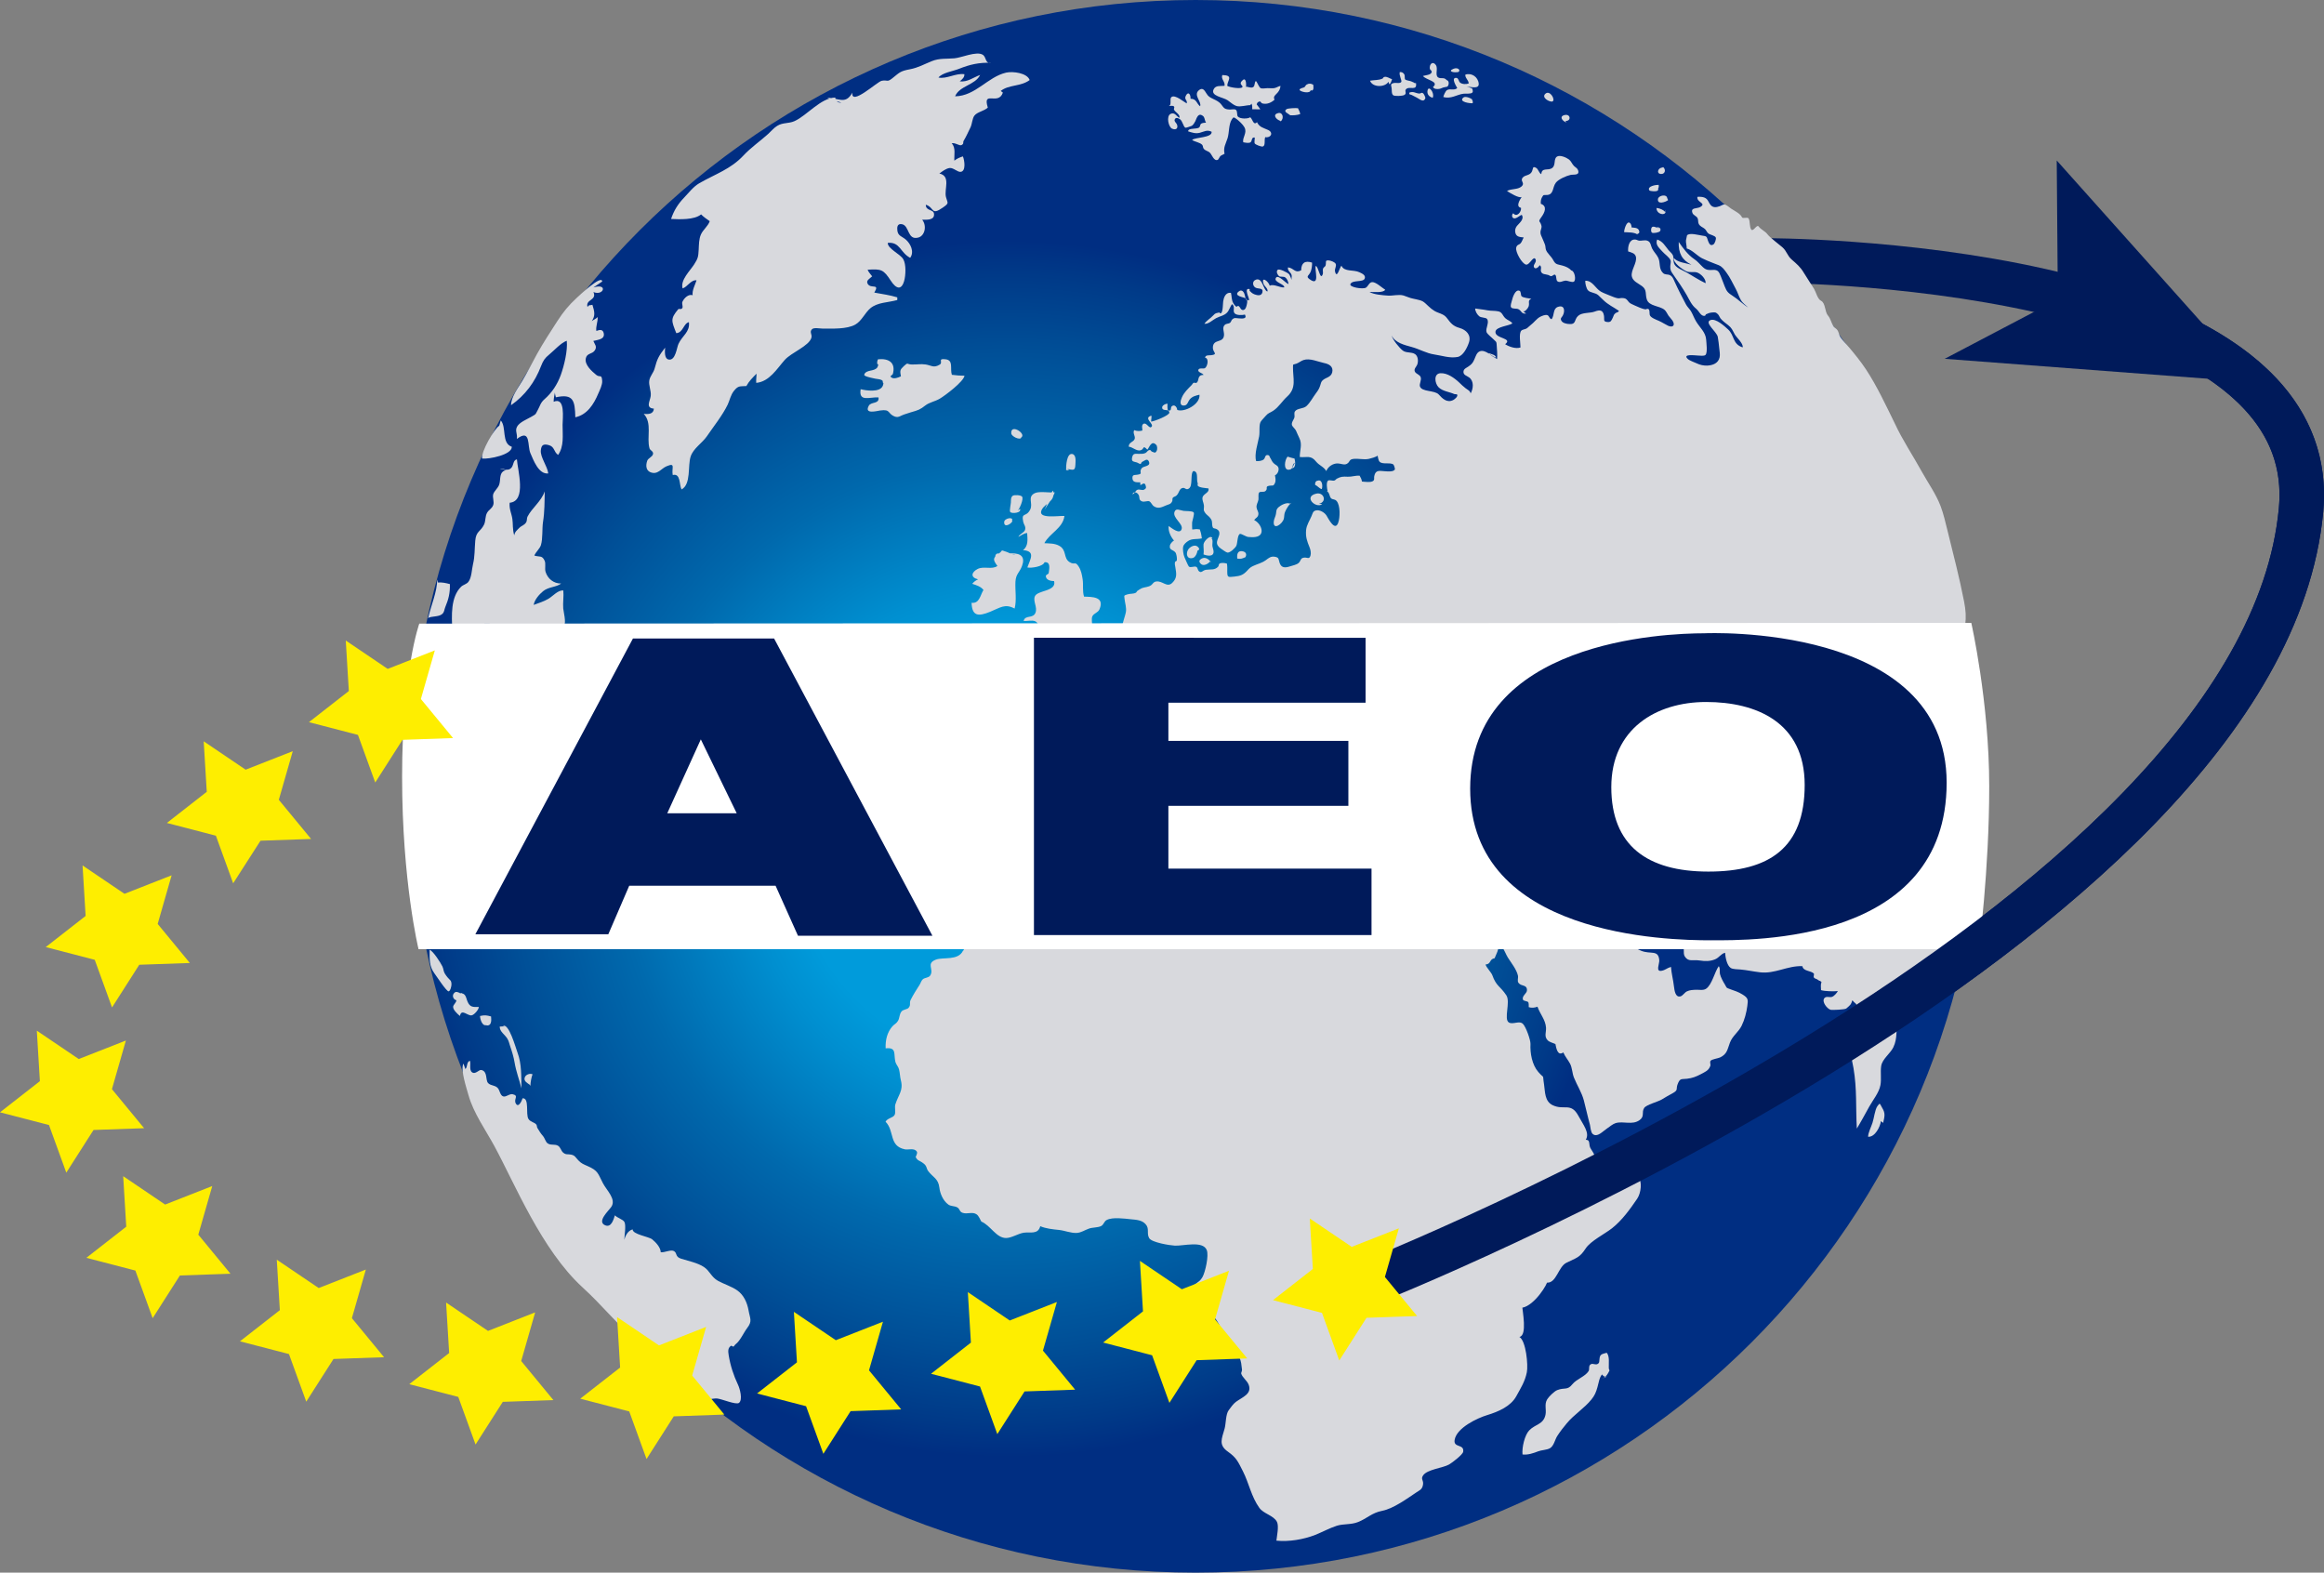
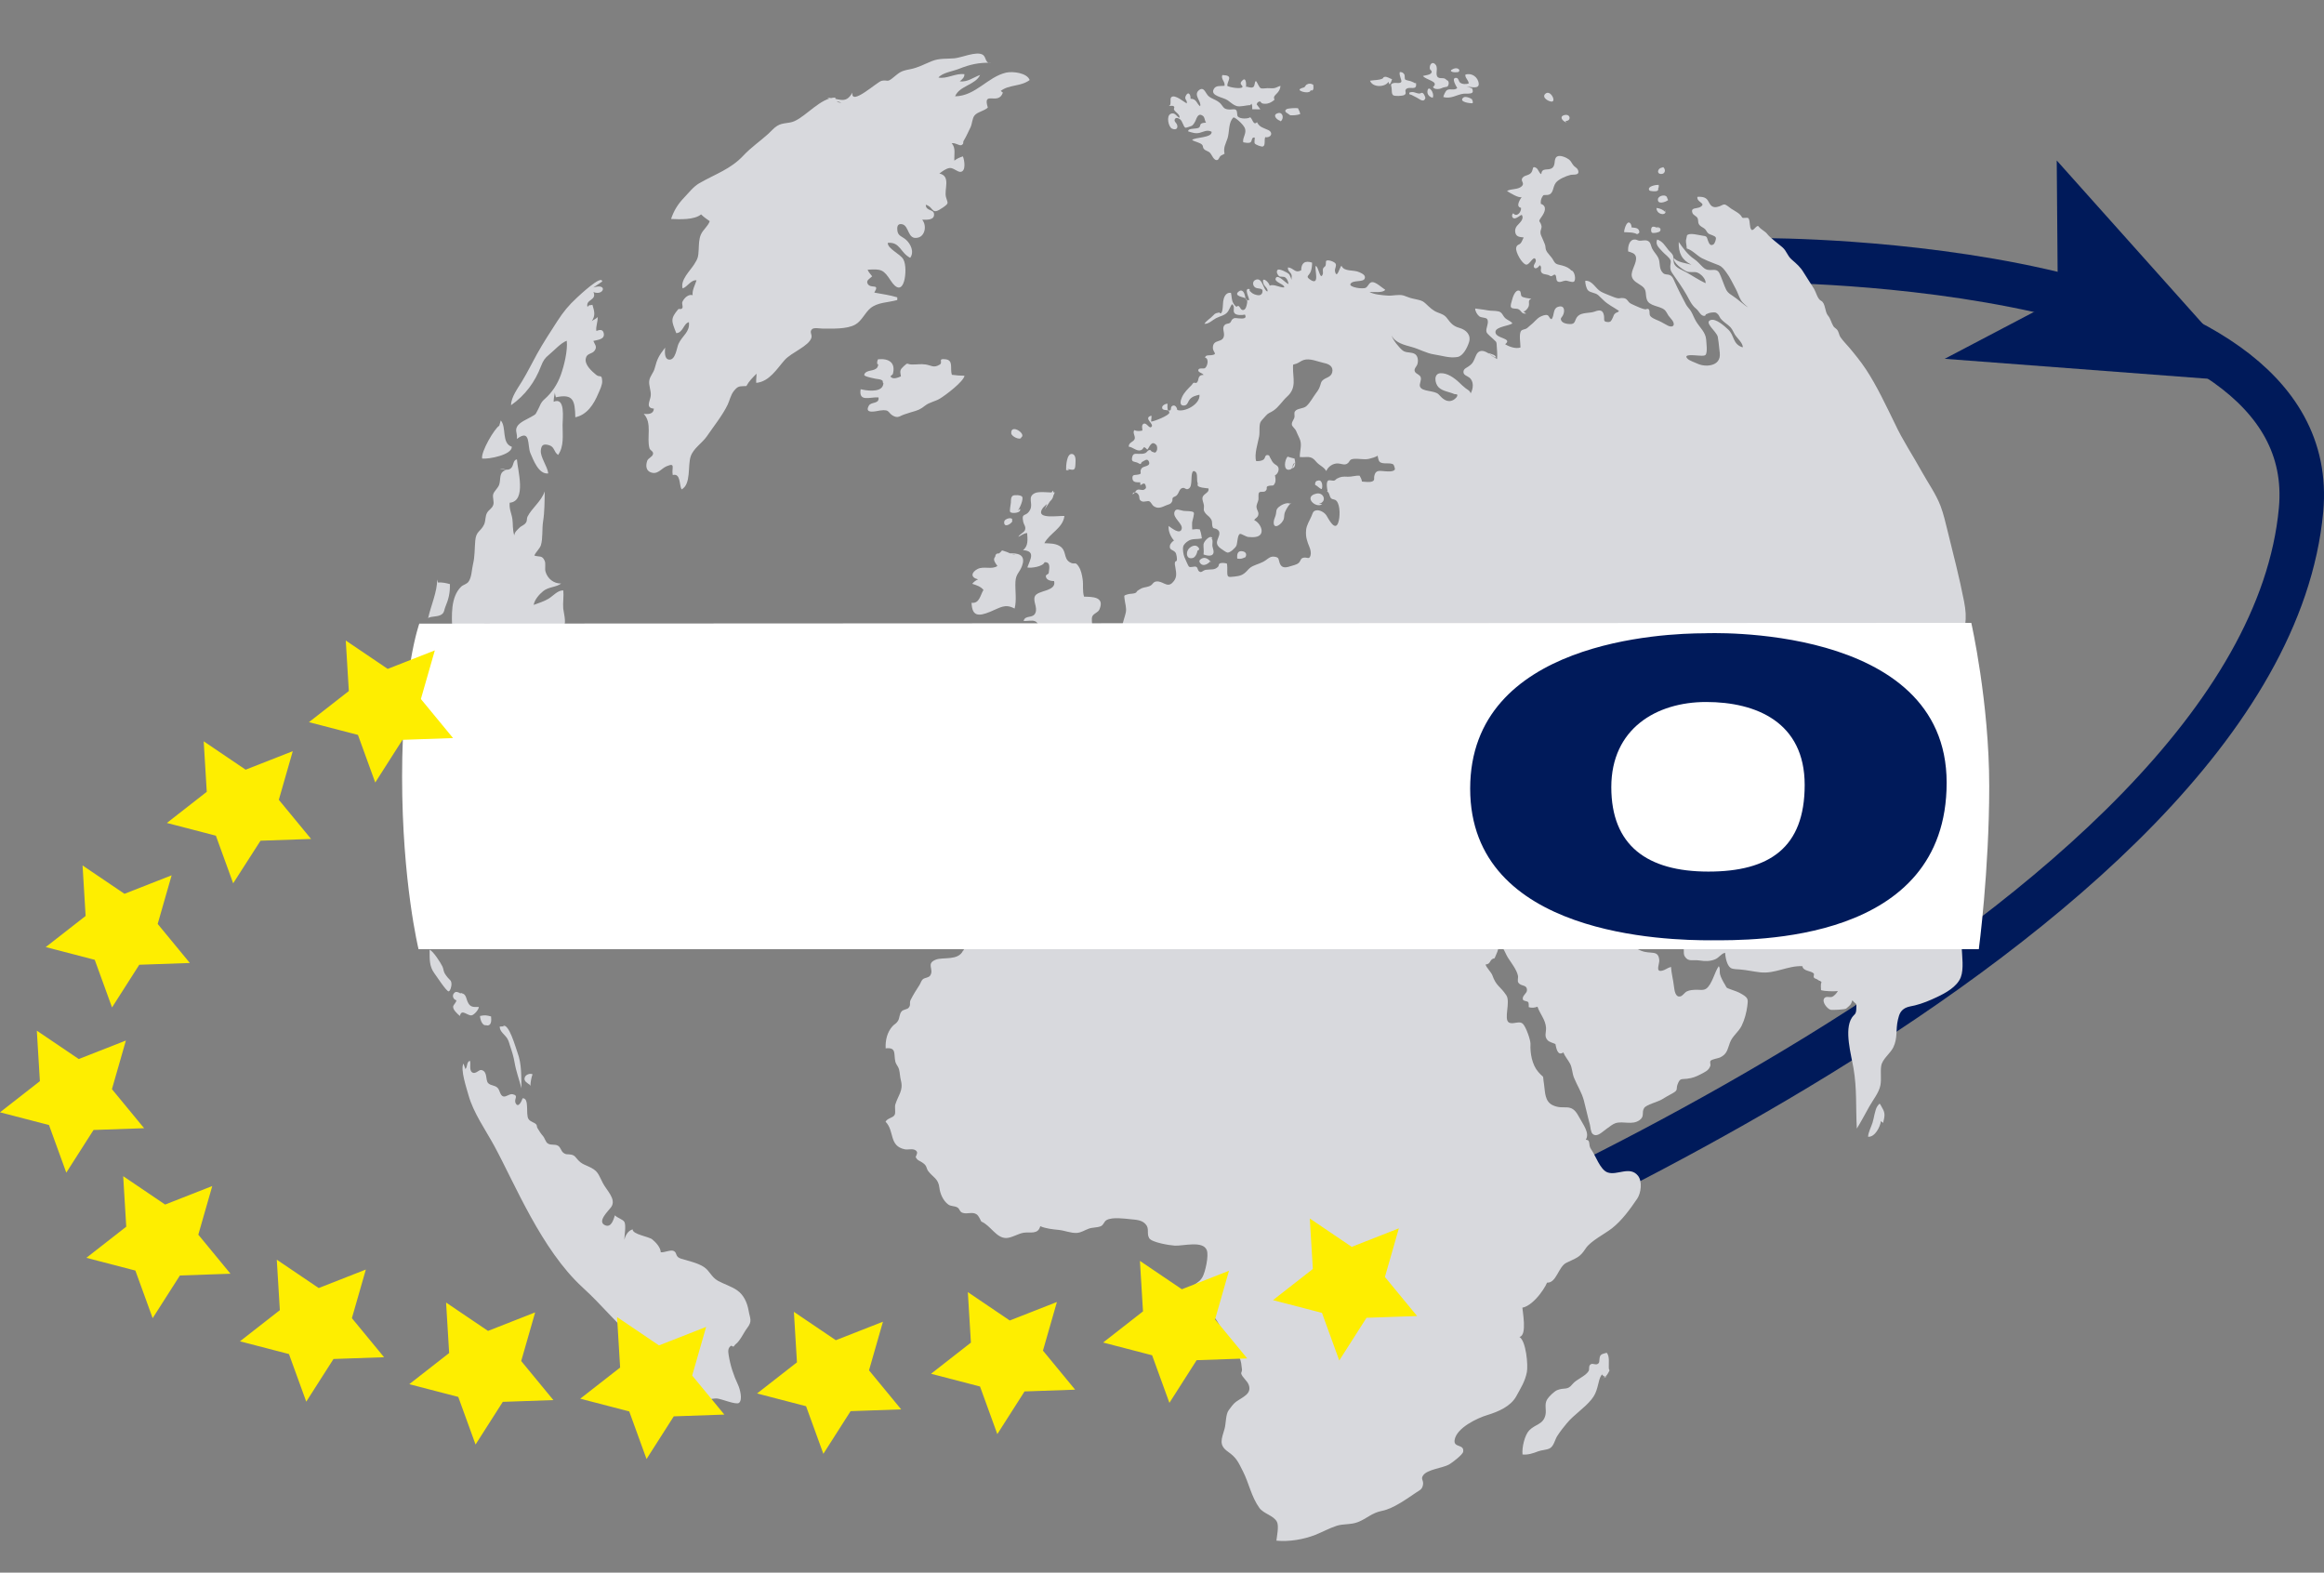
<svg xmlns="http://www.w3.org/2000/svg" xml:space="preserve" width="79.418mm" height="53.738mm" version="1.1" style="shape-rendering:geometricPrecision; text-rendering:geometricPrecision; image-rendering:optimizeQuality; fill-rule:evenodd; clip-rule:evenodd" viewBox="0 0 7942.18 5374.06">
  <rect x="0" y="0" width="7942.18" height="5374.06" fill="#808080" stroke="none" />
  <defs>
    <style type="text/css">
   
    .str0 {stroke:#001A5A;stroke-width:152.14;stroke-miterlimit:22.926}
    .fil0 {fill:none}
    .fil5 {fill:none;fill-rule:nonzero}
    .fil4 {fill:#001A5A;fill-rule:nonzero}
    .fil2 {fill:#D8D9DD;fill-rule:nonzero}
    .fil6 {fill:#FEEE00;fill-rule:nonzero}
    .fil3 {fill:white;fill-rule:nonzero}
    .fil1 {fill:url(#id0);fill-rule:nonzero}
   
  </style>
    <radialGradient id="id0" gradientUnits="userSpaceOnUse" gradientTransform="matrix(1.242 -0 -0 -1.242 -831 6505)" cx="3441.11" cy="2901.99" r="1880.92" fx="3441.11" fy="2901.99">
      <stop offset="0" style="stop-opacity:1; stop-color:#009BDB" />
      <stop offset="0.31" style="stop-opacity:1; stop-color:#009BDB" />
      <stop offset="0.38" style="stop-opacity:1; stop-color:#008FD0" />
      <stop offset="0.569" style="stop-opacity:1; stop-color:#0069AD" />
      <stop offset="0.729" style="stop-opacity:1; stop-color:#004F97" />
      <stop offset="0.839" style="stop-opacity:1; stop-color:#003A88" />
      <stop offset="0.89" style="stop-opacity:1; stop-color:#002E82" />
      <stop offset="1" style="stop-opacity:1; stop-color:#002E82" />
    </radialGradient>
  </defs>
  <g id="Plan_x0020_1">
    <g id="_2870348573696">
      <path class="fil0 str0" d="M4670.93 4386.24c0,0 3059.72,-1205.77 3192.84,-2643.82 79.43,-859.45 -1834.87,-852.46 -1834.87,-852.46" />
-       <path class="fil1" d="M6773.02 2687.03c0,-1484.01 -1203.02,-2687.03 -2687.03,-2687.03 -1484.01,0 -2687.03,1203.02 -2687.03,2687.03 0,1484.01 1203.02,2687.03 2687.03,2687.03 1484.01,0 2687.03,-1203.02 2687.03,-2687.03z" />
      <g>
        <g>
-           <path class="fil2" d="M2826.51 334.25c38.77,-0.32 62.59,25.42 86.42,-17.79 -5.71,47.66 85.15,-37.49 100.09,-40.35 20.66,-4.13 17.8,6.04 35.59,-7.94 25.41,-20.02 26.68,-25.1 61,-31.46 28.59,-5.4 49.56,-17.79 75.3,-27.96 26.05,-10.48 49.56,-6.98 76.88,-9.53 23.51,-1.91 74.98,-25.1 96.27,-12.39 13.98,8.26 7.31,31.77 29.87,27.64 -42.26,-1.27 -73.39,5.72 -111.21,20.97 -20.02,7.94 -56.56,13.03 -69.58,29.55 28.28,5.71 58.14,-15.57 88.64,-11.44 0.63,10.48 -7.31,17.47 -15.89,24.46 26.69,3.18 46.07,-13.34 69.58,-21.92 -16.2,34.63 -70.85,36.85 -85.46,73.07 70.53,-1.27 110.89,-66.4 174.43,-81.01 22.88,-5.09 71.8,0.95 80.38,25.41 -30.81,22.88 -70.85,14.93 -98.82,37.18 2.55,1.9 5.09,3.81 7.31,5.71 -15.56,45.75 -70.53,-9.85 -51.47,51.15 -13.02,12.08 -35.26,14.62 -45.43,27.01 -7.94,9.85 -7.94,28.28 -13.66,40.35 -6.04,12.39 -16.2,34.63 -22.88,45.11 -4.76,7.63 1.91,9.85 -7.62,15.57 -6.99,4.13 -23.51,-9.85 -33.99,-5.72 14.93,14.3 7.94,40.03 9.21,59.1 7.94,-6.68 18.75,-11.44 29.23,-14.62 5.72,13.98 10.8,49.88 -6.99,52.74 -11.44,1.91 -25.1,-14.61 -38.44,-13.02 -12.39,1.59 -25.42,11.75 -34.95,18.74 40.35,9.22 15.57,53.38 22.56,80.7 5.4,20.97 12.39,19.7 -10.49,35.58 -41.62,29.24 -28.27,-0.32 -58.45,-9.53 -0.32,21.92 26.05,14.93 27.96,30.5 3.17,23.51 -26.06,20.66 -40.36,20.66 16.53,20.33 9.54,54.96 -13.34,60.99 -38.13,10.17 -29.55,-41.3 -56.24,-45.74 -14.93,-2.55 -16.83,9.53 -15.25,21.92 2.23,18.75 16.2,19.7 28.91,30.82 16.21,13.98 29.87,41.62 14.94,62.27 -34.32,-17.8 -34.32,-54.97 -76.57,-51.15 -1.28,19.69 41.93,37.49 52.74,55.6 10.48,17.79 8.57,55.6 3.17,74.66 -9.53,33.04 -27.64,26.69 -45.43,-0.63 -25.1,-38.45 -32.41,-40.99 -79.43,-37.81 2.86,7.94 10.17,15.25 15.57,22.56 -8.58,8.25 -21.92,13.98 -15.25,25.73 10.8,18.43 42.57,-3.18 22.56,29.87 27.32,5.08 52.1,8.26 78.47,16.2 0,3.18 0.32,6.04 0,9.21 -31.13,8.9 -67.35,7.31 -92.13,28.28 -18.43,15.57 -29.55,43.21 -50.84,55.28 -28.91,16.84 -80.7,13.98 -113.43,13.98 -8.26,0 -27.96,-4.13 -34.63,1.91 -10.17,9.53 0.63,17.79 -2.23,28.91 -7.94,28.91 -68.3,50.51 -91.5,76.57 -26.68,30.18 -52.42,74.03 -97.23,78.15 -0.95,-10.48 1.27,-22.23 0.96,-31.45 -13.66,14.3 -25.42,25.1 -34.63,42.26 -22.88,1.59 -27.32,-1.91 -41.94,15.88 -12.07,14.62 -14.93,33.05 -21.92,47.66 -17.79,36.86 -48.3,74.67 -71.49,108.67 -16.2,23.19 -45.74,40.67 -54.96,68.31 -10.8,31.45 2.23,95 -31.14,112.8 -8.57,-15.89 -2.54,-56.24 -30.18,-49.25 -4.76,-24.46 11.12,-43.52 -21.29,-29.86 -18.42,7.62 -30.5,30.81 -55.6,20.01 -13.02,-5.71 -16.52,-20.33 -10.48,-38.44 3.18,-9.85 17.79,-13.03 20.02,-23.51 1.9,-9.53 -9.85,-12.08 -12.08,-19.38 -10.48,-37.49 10.17,-86.1 -19.7,-117.88 15.57,1.9 33.68,0.95 34.63,-17.8 -29.86,-2.22 -12.71,-26.37 -10.8,-43.2 2.22,-17.8 -7.94,-36.86 -4.77,-53.7 2.86,-14.93 13.98,-25.1 18.11,-40.03 8.89,-33.99 14.62,-43.84 35.9,-71.48 -0.63,10.8 -3.81,37.81 12.39,40.67 23.51,4.13 27.32,-41.31 33.36,-53.7 13.02,-28.27 39.71,-40.35 35.58,-74.02 -18.42,3.81 -19.69,36.21 -43.2,37.49 -16.53,-42.26 -20.66,-48.61 6.35,-81.34 3.18,-3.81 10.17,2.23 14.29,-4.44 3.18,-5.09 -2.54,-15.26 0.32,-21.29 5.72,-12.71 20.66,-27.32 34.95,-22.56 -2.22,-16.84 8.26,-34.95 13.35,-50.84 -19.06,-2.54 -31.45,22.88 -47.66,27.64 -8.26,-28.59 25.41,-60.04 39.4,-81.96 13.02,-20.34 14.29,-25.74 15.56,-50.52 0.96,-17.47 0.64,-35.9 7.63,-51.78 7.3,-16.53 23.82,-27.65 30.18,-45.44 -10.17,-6.99 -20.97,-14.61 -29.55,-23.19 -23.83,19.38 -73.71,16.84 -102.63,15.57 9.53,-28.6 23.51,-50.84 43.53,-71.81 16.2,-16.84 32.4,-38.44 52.74,-50.2 55.28,-31.77 107.39,-47.97 151.24,-94.99 25.1,-27.01 57.19,-48.93 84.51,-73.71 9.53,-8.58 19.38,-20.66 30.5,-27.33 19.07,-12.07 39.08,-7.3 59.1,-16.2 42.57,-19.06 89.59,-79.42 139.48,-80.69 0.96,11.11 8.58,18.42 20.97,17.47l-48.93 -16.53zm-798.76 648.16c50.83,-16.2 35.58,30.19 0.32,15.57 12.71,29.23 -27.64,24.15 -20.34,50.84 6.36,-8.9 7.31,-4.14 16.84,-7.31 7.31,23.51 10.49,37.17 -2.22,55.92 5.71,-4.77 14.93,-7.95 20.01,-13.98 1.27,16.2 -6.67,30.81 -4.44,47.33 13.02,-4.76 22.55,-5.4 25.41,8.26 4.13,20.97 -20.33,21.93 -35.58,26.05 4.76,12.08 13.66,18.75 5.08,32.09 -8.89,13.98 -27.64,8.26 -31.14,28.6 -3.49,21.29 20.34,42.57 35.9,55.28 13.03,10.48 18.75,-4.45 20.34,20.65 0.95,13.03 -7.95,30.82 -13.35,43.21 -15.25,36.53 -38.12,72.44 -78.47,81.02 -1.28,-57.19 -6.68,-81.34 -66.41,-68.31 -0.95,-5.72 -4.76,-12.39 -2.54,-20.02 -2.54,11.76 -5.08,23.83 -5.08,35.27 40.99,-17.8 30.5,57.82 30.5,79.11 0,36.53 5.4,72.75 -15.25,102.63 -15.88,-11.12 -11.12,-27.96 -32.09,-33.68 -20.01,-5.4 -25.1,1.27 -27,18.11 -2.23,23.19 22.56,54.01 25.41,78.79 -33.04,3.81 -50.83,-46.07 -61,-69.26 -11.12,-25.1 2.23,-85.47 -46.38,-48.61 2.86,-19.06 -7.31,-27.32 0.95,-42.26 8.26,-14.93 33.36,-24.78 47.66,-33.04 20.33,-11.76 13.34,-6.99 22.87,-23.51 7.95,-13.98 8.9,-24.78 23.2,-37.18 24.78,-21.6 43.84,-50.19 55.6,-82.92 11.44,-32.09 23.83,-82.6 20.33,-116.61 -19.7,6.67 -43.53,33.68 -60.68,47.66 -13.66,11.12 -19.7,19.38 -27.32,39.08 -20.66,54.33 -54.01,99.45 -102.32,133.45 -0.32,-27.32 23.83,-59.1 37.81,-82.29 18.11,-29.87 34,-62.27 50.84,-92.77 21.92,-39.4 45.11,-74.35 69.57,-112.48 20.34,-31.45 38.76,-54.01 66.41,-79.43 6.35,-6.04 86.41,-81.33 86.73,-55.6l-30.18 20.34zm1023.4 296.13c10.48,-37.81 -11.76,-54.64 -50.52,-50.83 -2.86,5.71 -3.81,10.8 -2.22,16.83 3.49,0 7.94,1.59 11.44,1.27 0,30.19 -113.75,29.24 -18.11,48.3 12.71,2.54 33.04,0.95 25.73,22.87 -8.57,26.05 -60.36,17.16 -76.25,13.03 -7.3,45.11 30.82,26.05 61,27.96 3.81,23.19 -25.1,14.29 -33.04,28.28 -16.84,30.18 26.05,18.42 38.45,16.52 38.12,-5.41 23.5,10.8 51.15,20.97 12.07,4.44 20.96,-4.45 30.81,-7.31 7.63,-2.23 14.3,-4.77 22.56,-7.31 27.01,-7.62 32.09,-9.53 50.52,-23.83 13.66,-10.48 32.72,-13.34 48.93,-22.87 18.74,-11.12 81.65,-58.46 84.51,-78.48 -14.62,0 -28.6,-1.27 -43.21,-3.18 -6.99,-20.96 6.67,-49.88 -21.6,-53.05 -28.6,-3.5 -7.31,10.48 -19.7,18.1 -21.29,13.03 -28.91,2.55 -48.29,-0.31 -17.48,-2.55 -29.55,0.63 -47.98,0 -16.84,-0.32 -11.12,-8.9 -26.37,5.4 -13.66,12.71 -13.66,15.56 -10.17,35.26 -53.69,24.47 -32.08,-26.37 -55.28,-48.29 -25.73,-24.47 -18.11,7.62 -25.41,17.79 -10.81,14.62 -35.59,6.35 -44.48,23.19 12.07,6.04 25.1,3.5 39.08,5.09 24.78,2.86 20.33,2.86 25.1,25.41l33.35 -30.81zm-1339.86 158.23c20.65,22.56 1.59,77.84 37.81,89.92 0.95,27.64 -78.79,42.89 -101.36,40.35 -5.09,-22.24 42.25,-103.27 58.45,-112.17l5.09 -18.11zm-214.47 553.8c13.98,-1.27 27.32,1.91 40.67,5.41 0.95,29.54 -4.45,51.78 -15.89,78.79 -3.81,9.21 -2.54,16.52 -10.48,23.51 -12.08,10.8 -38.45,6.35 -47.98,13.98 8.9,-41.3 31.46,-90.55 30.82,-132.18l2.86 10.48zm244.97 -381.27c-1.27,-2.23 -13.98,-5.08 -22.88,1.9 -12.71,9.85 -7.62,31.14 -13.34,46.07 -4.77,11.76 -16.52,20.66 -20.02,31.46 -3.17,11.12 4.13,26.37 0,37.17 -4.76,12.71 -14.61,15.25 -20.97,26.37 -6.98,12.07 -4.44,27.64 -10.16,40.03 -12.08,25.1 -27.33,22.24 -30.19,54.96 -2.54,28.91 -1.27,54.01 -7.62,80.07 -4.45,18.1 -4.45,46.38 -15.89,61 -6.03,7.94 -17.79,9.84 -24.78,16.52 -36.53,35.58 -32.4,100.09 -30.18,147.74 44.16,-12.39 83.88,-23.19 131.23,-20.96 47.66,2.22 96.27,6.03 143.93,7.94 16.52,0.63 96.58,9.85 106.76,-2.54 7.95,-9.54 -1.9,-47.03 -2.86,-57.83 -1.59,-20.01 2.23,-41.3 0.32,-61.31 -18.11,-2.23 -35.26,19.06 -50.83,28.27 -16.21,9.54 -33.68,14.62 -50.52,20.97 2.86,-17.47 18.75,-35.9 32.41,-47.02 18.75,-15.25 44.48,-13.03 61.63,-26.05 -26.05,0.32 -46.38,-16.84 -53.37,-40.03 -3.5,-11.44 1.59,-27.65 -3.18,-37.81 -8.58,-19.7 -18.11,-12.08 -35.26,-17.8 5.08,-12.07 18.74,-23.51 22.55,-35.58 6.99,-22.56 3.5,-56.24 7.31,-80.06 5.4,-34 5.08,-68.31 5.72,-103.59 -12.07,34.63 -43.53,56.24 -59.09,86.74 -2.86,5.71 -0.32,13.34 -5.09,20.01 -6.03,9.22 -15.56,10.49 -22.55,17.8 -8.26,8.57 -15.26,13.02 -17.48,25.73 -6.35,-20.97 -3.81,-39.08 -6.35,-55.92 -2.54,-18.74 -11.44,-33.67 -9.21,-55.6 59.09,-5.08 26.68,-113.43 24.78,-148.06 -15.25,2.22 -9.54,23.83 -22.88,32.09 -12.07,7.62 -21.29,-1.27 -35.58,-0.64l33.67 7.95zm1659.18 292c3.18,-15.57 13.66,-7.94 25.74,-9.85 6.98,-1.27 21.6,-0.64 31.13,-0.64 31.78,0 46.39,12.39 34.63,43.85 -8.58,22.56 -20.65,26.37 -22.24,53.05 -1.59,30.19 4.77,62.91 -2.86,91.82 -33.04,-17.47 -47.97,-3.5 -83.87,11.12 -40.99,16.84 -61.64,14.62 -63.23,-30.82 27.32,3.5 29.87,-27 40.67,-43.84 -8.9,-11.75 -24.47,-16.52 -38.45,-20.97 5.4,-6.67 12.08,-11.75 20.02,-15.25 -27.32,-6.67 -22.56,-24.46 -1.91,-35.26 21.29,-11.12 48.93,3.17 67.99,-10.49 -14.93,-20.65 -17.47,-26.68 5.41,-42.89 15.56,-10.8 1.59,-13.34 26.37,-5.08 14.29,4.76 17.79,12.71 29.86,7.62l-69.26 7.63zm0 0l0 0 0 0z" />
+           <path class="fil2" d="M2826.51 334.25c38.77,-0.32 62.59,25.42 86.42,-17.79 -5.71,47.66 85.15,-37.49 100.09,-40.35 20.66,-4.13 17.8,6.04 35.59,-7.94 25.41,-20.02 26.68,-25.1 61,-31.46 28.59,-5.4 49.56,-17.79 75.3,-27.96 26.05,-10.48 49.56,-6.98 76.88,-9.53 23.51,-1.91 74.98,-25.1 96.27,-12.39 13.98,8.26 7.31,31.77 29.87,27.64 -42.26,-1.27 -73.39,5.72 -111.21,20.97 -20.02,7.94 -56.56,13.03 -69.58,29.55 28.28,5.71 58.14,-15.57 88.64,-11.44 0.63,10.48 -7.31,17.47 -15.89,24.46 26.69,3.18 46.07,-13.34 69.58,-21.92 -16.2,34.63 -70.85,36.85 -85.46,73.07 70.53,-1.27 110.89,-66.4 174.43,-81.01 22.88,-5.09 71.8,0.95 80.38,25.41 -30.81,22.88 -70.85,14.93 -98.82,37.18 2.55,1.9 5.09,3.81 7.31,5.71 -15.56,45.75 -70.53,-9.85 -51.47,51.15 -13.02,12.08 -35.26,14.62 -45.43,27.01 -7.94,9.85 -7.94,28.28 -13.66,40.35 -6.04,12.39 -16.2,34.63 -22.88,45.11 -4.76,7.63 1.91,9.85 -7.62,15.57 -6.99,4.13 -23.51,-9.85 -33.99,-5.72 14.93,14.3 7.94,40.03 9.21,59.1 7.94,-6.68 18.75,-11.44 29.23,-14.62 5.72,13.98 10.8,49.88 -6.99,52.74 -11.44,1.91 -25.1,-14.61 -38.44,-13.02 -12.39,1.59 -25.42,11.75 -34.95,18.74 40.35,9.22 15.57,53.38 22.56,80.7 5.4,20.97 12.39,19.7 -10.49,35.58 -41.62,29.24 -28.27,-0.32 -58.45,-9.53 -0.32,21.92 26.05,14.93 27.96,30.5 3.17,23.51 -26.06,20.66 -40.36,20.66 16.53,20.33 9.54,54.96 -13.34,60.99 -38.13,10.17 -29.55,-41.3 -56.24,-45.74 -14.93,-2.55 -16.83,9.53 -15.25,21.92 2.23,18.75 16.2,19.7 28.91,30.82 16.21,13.98 29.87,41.62 14.94,62.27 -34.32,-17.8 -34.32,-54.97 -76.57,-51.15 -1.28,19.69 41.93,37.49 52.74,55.6 10.48,17.79 8.57,55.6 3.17,74.66 -9.53,33.04 -27.64,26.69 -45.43,-0.63 -25.1,-38.45 -32.41,-40.99 -79.43,-37.81 2.86,7.94 10.17,15.25 15.57,22.56 -8.58,8.25 -21.92,13.98 -15.25,25.73 10.8,18.43 42.57,-3.18 22.56,29.87 27.32,5.08 52.1,8.26 78.47,16.2 0,3.18 0.32,6.04 0,9.21 -31.13,8.9 -67.35,7.31 -92.13,28.28 -18.43,15.57 -29.55,43.21 -50.84,55.28 -28.91,16.84 -80.7,13.98 -113.43,13.98 -8.26,0 -27.96,-4.13 -34.63,1.91 -10.17,9.53 0.63,17.79 -2.23,28.91 -7.94,28.91 -68.3,50.51 -91.5,76.57 -26.68,30.18 -52.42,74.03 -97.23,78.15 -0.95,-10.48 1.27,-22.23 0.96,-31.45 -13.66,14.3 -25.42,25.1 -34.63,42.26 -22.88,1.59 -27.32,-1.91 -41.94,15.88 -12.07,14.62 -14.93,33.05 -21.92,47.66 -17.79,36.86 -48.3,74.67 -71.49,108.67 -16.2,23.19 -45.74,40.67 -54.96,68.31 -10.8,31.45 2.23,95 -31.14,112.8 -8.57,-15.89 -2.54,-56.24 -30.18,-49.25 -4.76,-24.46 11.12,-43.52 -21.29,-29.86 -18.42,7.62 -30.5,30.81 -55.6,20.01 -13.02,-5.71 -16.52,-20.33 -10.48,-38.44 3.18,-9.85 17.79,-13.03 20.02,-23.51 1.9,-9.53 -9.85,-12.08 -12.08,-19.38 -10.48,-37.49 10.17,-86.1 -19.7,-117.88 15.57,1.9 33.68,0.95 34.63,-17.8 -29.86,-2.22 -12.71,-26.37 -10.8,-43.2 2.22,-17.8 -7.94,-36.86 -4.77,-53.7 2.86,-14.93 13.98,-25.1 18.11,-40.03 8.89,-33.99 14.62,-43.84 35.9,-71.48 -0.63,10.8 -3.81,37.81 12.39,40.67 23.51,4.13 27.32,-41.31 33.36,-53.7 13.02,-28.27 39.71,-40.35 35.58,-74.02 -18.42,3.81 -19.69,36.21 -43.2,37.49 -16.53,-42.26 -20.66,-48.61 6.35,-81.34 3.18,-3.81 10.17,2.23 14.29,-4.44 3.18,-5.09 -2.54,-15.26 0.32,-21.29 5.72,-12.71 20.66,-27.32 34.95,-22.56 -2.22,-16.84 8.26,-34.95 13.35,-50.84 -19.06,-2.54 -31.45,22.88 -47.66,27.64 -8.26,-28.59 25.41,-60.04 39.4,-81.96 13.02,-20.34 14.29,-25.74 15.56,-50.52 0.96,-17.47 0.64,-35.9 7.63,-51.78 7.3,-16.53 23.82,-27.65 30.18,-45.44 -10.17,-6.99 -20.97,-14.61 -29.55,-23.19 -23.83,19.38 -73.71,16.84 -102.63,15.57 9.53,-28.6 23.51,-50.84 43.53,-71.81 16.2,-16.84 32.4,-38.44 52.74,-50.2 55.28,-31.77 107.39,-47.97 151.24,-94.99 25.1,-27.01 57.19,-48.93 84.51,-73.71 9.53,-8.58 19.38,-20.66 30.5,-27.33 19.07,-12.07 39.08,-7.3 59.1,-16.2 42.57,-19.06 89.59,-79.42 139.48,-80.69 0.96,11.11 8.58,18.42 20.97,17.47l-48.93 -16.53zm-798.76 648.16c50.83,-16.2 35.58,30.19 0.32,15.57 12.71,29.23 -27.64,24.15 -20.34,50.84 6.36,-8.9 7.31,-4.14 16.84,-7.31 7.31,23.51 10.49,37.17 -2.22,55.92 5.71,-4.77 14.93,-7.95 20.01,-13.98 1.27,16.2 -6.67,30.81 -4.44,47.33 13.02,-4.76 22.55,-5.4 25.41,8.26 4.13,20.97 -20.33,21.93 -35.58,26.05 4.76,12.08 13.66,18.75 5.08,32.09 -8.89,13.98 -27.64,8.26 -31.14,28.6 -3.49,21.29 20.34,42.57 35.9,55.28 13.03,10.48 18.75,-4.45 20.34,20.65 0.95,13.03 -7.95,30.82 -13.35,43.21 -15.25,36.53 -38.12,72.44 -78.47,81.02 -1.28,-57.19 -6.68,-81.34 -66.41,-68.31 -0.95,-5.72 -4.76,-12.39 -2.54,-20.02 -2.54,11.76 -5.08,23.83 -5.08,35.27 40.99,-17.8 30.5,57.82 30.5,79.11 0,36.53 5.4,72.75 -15.25,102.63 -15.88,-11.12 -11.12,-27.96 -32.09,-33.68 -20.01,-5.4 -25.1,1.27 -27,18.11 -2.23,23.19 22.56,54.01 25.41,78.79 -33.04,3.81 -50.83,-46.07 -61,-69.26 -11.12,-25.1 2.23,-85.47 -46.38,-48.61 2.86,-19.06 -7.31,-27.32 0.95,-42.26 8.26,-14.93 33.36,-24.78 47.66,-33.04 20.33,-11.76 13.34,-6.99 22.87,-23.51 7.95,-13.98 8.9,-24.78 23.2,-37.18 24.78,-21.6 43.84,-50.19 55.6,-82.92 11.44,-32.09 23.83,-82.6 20.33,-116.61 -19.7,6.67 -43.53,33.68 -60.68,47.66 -13.66,11.12 -19.7,19.38 -27.32,39.08 -20.66,54.33 -54.01,99.45 -102.32,133.45 -0.32,-27.32 23.83,-59.1 37.81,-82.29 18.11,-29.87 34,-62.27 50.84,-92.77 21.92,-39.4 45.11,-74.35 69.57,-112.48 20.34,-31.45 38.76,-54.01 66.41,-79.43 6.35,-6.04 86.41,-81.33 86.73,-55.6l-30.18 20.34zm1023.4 296.13c10.48,-37.81 -11.76,-54.64 -50.52,-50.83 -2.86,5.71 -3.81,10.8 -2.22,16.83 3.49,0 7.94,1.59 11.44,1.27 0,30.19 -113.75,29.24 -18.11,48.3 12.71,2.54 33.04,0.95 25.73,22.87 -8.57,26.05 -60.36,17.16 -76.25,13.03 -7.3,45.11 30.82,26.05 61,27.96 3.81,23.19 -25.1,14.29 -33.04,28.28 -16.84,30.18 26.05,18.42 38.45,16.52 38.12,-5.41 23.5,10.8 51.15,20.97 12.07,4.44 20.96,-4.45 30.81,-7.31 7.63,-2.23 14.3,-4.77 22.56,-7.31 27.01,-7.62 32.09,-9.53 50.52,-23.83 13.66,-10.48 32.72,-13.34 48.93,-22.87 18.74,-11.12 81.65,-58.46 84.51,-78.48 -14.62,0 -28.6,-1.27 -43.21,-3.18 -6.99,-20.96 6.67,-49.88 -21.6,-53.05 -28.6,-3.5 -7.31,10.48 -19.7,18.1 -21.29,13.03 -28.91,2.55 -48.29,-0.31 -17.48,-2.55 -29.55,0.63 -47.98,0 -16.84,-0.32 -11.12,-8.9 -26.37,5.4 -13.66,12.71 -13.66,15.56 -10.17,35.26 -53.69,24.47 -32.08,-26.37 -55.28,-48.29 -25.73,-24.47 -18.11,7.62 -25.41,17.79 -10.81,14.62 -35.59,6.35 -44.48,23.19 12.07,6.04 25.1,3.5 39.08,5.09 24.78,2.86 20.33,2.86 25.1,25.41l33.35 -30.81zm-1339.86 158.23c20.65,22.56 1.59,77.84 37.81,89.92 0.95,27.64 -78.79,42.89 -101.36,40.35 -5.09,-22.24 42.25,-103.27 58.45,-112.17l5.09 -18.11zm-214.47 553.8c13.98,-1.27 27.32,1.91 40.67,5.41 0.95,29.54 -4.45,51.78 -15.89,78.79 -3.81,9.21 -2.54,16.52 -10.48,23.51 -12.08,10.8 -38.45,6.35 -47.98,13.98 8.9,-41.3 31.46,-90.55 30.82,-132.18l2.86 10.48zm244.97 -381.27c-1.27,-2.23 -13.98,-5.08 -22.88,1.9 -12.71,9.85 -7.62,31.14 -13.34,46.07 -4.77,11.76 -16.52,20.66 -20.02,31.46 -3.17,11.12 4.13,26.37 0,37.17 -4.76,12.71 -14.61,15.25 -20.97,26.37 -6.98,12.07 -4.44,27.64 -10.16,40.03 -12.08,25.1 -27.33,22.24 -30.19,54.96 -2.54,28.91 -1.27,54.01 -7.62,80.07 -4.45,18.1 -4.45,46.38 -15.89,61 -6.03,7.94 -17.79,9.84 -24.78,16.52 -36.53,35.58 -32.4,100.09 -30.18,147.74 44.16,-12.39 83.88,-23.19 131.23,-20.96 47.66,2.22 96.27,6.03 143.93,7.94 16.52,0.63 96.58,9.85 106.76,-2.54 7.95,-9.54 -1.9,-47.03 -2.86,-57.83 -1.59,-20.01 2.23,-41.3 0.32,-61.31 -18.11,-2.23 -35.26,19.06 -50.83,28.27 -16.21,9.54 -33.68,14.62 -50.52,20.97 2.86,-17.47 18.75,-35.9 32.41,-47.02 18.75,-15.25 44.48,-13.03 61.63,-26.05 -26.05,0.32 -46.38,-16.84 -53.37,-40.03 -3.5,-11.44 1.59,-27.65 -3.18,-37.81 -8.58,-19.7 -18.11,-12.08 -35.26,-17.8 5.08,-12.07 18.74,-23.51 22.55,-35.58 6.99,-22.56 3.5,-56.24 7.31,-80.06 5.4,-34 5.08,-68.31 5.72,-103.59 -12.07,34.63 -43.53,56.24 -59.09,86.74 -2.86,5.71 -0.32,13.34 -5.09,20.01 -6.03,9.22 -15.56,10.49 -22.55,17.8 -8.26,8.57 -15.26,13.02 -17.48,25.73 -6.35,-20.97 -3.81,-39.08 -6.35,-55.92 -2.54,-18.74 -11.44,-33.67 -9.21,-55.6 59.09,-5.08 26.68,-113.43 24.78,-148.06 -15.25,2.22 -9.54,23.83 -22.88,32.09 -12.07,7.62 -21.29,-1.27 -35.58,-0.64l33.67 7.95zm1659.18 292c3.18,-15.57 13.66,-7.94 25.74,-9.85 6.98,-1.27 21.6,-0.64 31.13,-0.64 31.78,0 46.39,12.39 34.63,43.85 -8.58,22.56 -20.65,26.37 -22.24,53.05 -1.59,30.19 4.77,62.91 -2.86,91.82 -33.04,-17.47 -47.97,-3.5 -83.87,11.12 -40.99,16.84 -61.64,14.62 -63.23,-30.82 27.32,3.5 29.87,-27 40.67,-43.84 -8.9,-11.75 -24.47,-16.52 -38.45,-20.97 5.4,-6.67 12.08,-11.75 20.02,-15.25 -27.32,-6.67 -22.56,-24.46 -1.91,-35.26 21.29,-11.12 48.93,3.17 67.99,-10.49 -14.93,-20.65 -17.47,-26.68 5.41,-42.89 15.56,-10.8 1.59,-13.34 26.37,-5.08 14.29,4.76 17.79,12.71 29.86,7.62l-69.26 7.63zm0 0z" />
        </g>
        <g>
          <path class="fil2" d="M3569.36 1743.69c4.13,-10.8 28.27,-40.35 35.26,-61.32 -17.15,2.23 -52.42,-4.76 -68.3,2.86 -26.37,13.03 -5.09,34.95 -15.57,55.92 -14.3,28.6 -31.14,6.99 -23.83,42.57 1.91,9.22 9.85,15.57 6.04,27.32 -2.86,8.58 -18.43,14.3 -22.88,23.51 9.22,-4.13 18.75,-12.71 30.18,-13.02 1.28,21.6 4.77,44.16 -14.29,58.46 44.16,3.17 25.1,30.5 14.93,59.09 13.34,3.18 54.01,-3.18 58.78,-17.79 23.19,-1.91 15.25,25.1 14.29,36.53 -0.32,4.77 -10.48,5.41 -9.85,11.44 1.28,13.35 16.84,16.2 28.28,16.52 9.21,36.22 -57.82,30.19 -66.08,52.74 -6.36,16.53 9.53,36.54 2.54,54.97 -8.26,21.92 -35.59,6.35 -40.67,28.59 10.48,0.64 28.28,-3.17 37.81,0.32 10.8,3.81 9.85,12.08 18.11,16.2 19.06,9.54 39.08,4.45 58.46,2.55 36.85,-3.5 82.92,-8.58 119.78,-0.96 0.64,-8.89 -3.17,-25.73 0.64,-33.99 5.72,-11.44 19.38,-12.08 24.46,-24.15 18.75,-43.84 -26.05,-42.25 -52.74,-43.21 -6.03,-18.1 -1.9,-40.35 -4.76,-59.09 -2.23,-14.61 -5.09,-30.18 -13.03,-42.89 -13.34,-21.29 -13.03,-4.45 -31.45,-15.89 -22.56,-13.98 -8.58,-40.66 -35.59,-55.91 -15.25,-8.58 -33.36,-7.95 -50.83,-8.9 18.43,-34.63 63.22,-50.83 68.63,-93.09 -22.88,-0.95 -94.37,11.44 -77.53,-21.29 12.39,-23.83 47.66,-27.64 38.77,-65.13 -2.23,1.27 -2.55,3.18 -4.45,5.4l-25.1 61.64zm-2101.14 1501.91c11.75,3.81 37.81,44.47 43.84,57.18 3.81,8.26 3.18,15.57 7.94,23.83 3.18,5.41 6.04,8.9 9.54,13.35 8.25,10.17 13.34,9.21 13.34,24.46 0,5.4 -3.5,21.61 -9.53,23.2 -6.68,1.9 -42.26,-52.74 -49.57,-62.59 -16.83,-23.51 -15.56,-47.34 -15.56,-75.3l0 -4.13zm101.36 149.33c23.19,-3.81 22.24,14.62 28.59,28.6 7.95,18.1 18.11,18.1 38.13,17.47 0,8.89 -15.57,27 -24.47,28.6 -13.98,2.54 -34.95,-24.47 -40.03,2.22 -8.89,-7.31 -24.46,-21.6 -23.19,-32.09 0.95,-6.67 10.48,-13.34 11.12,-21.6 -10.17,-2.23 -15.25,-14.62 -9.22,-22.88 8.26,-11.75 16.53,-1.59 27.01,-0.95 2.86,-3.18 -1.59,0 -2.23,-1.59l-5.71 2.22zm91.82 108.99c19.06,3.17 18.11,-17.16 16.83,-30.5 -14.61,-3.81 -20.96,-5.41 -37.8,-1.59 0.31,11.75 8.25,38.44 24.78,30.18l-3.81 1.91zm63.22 4.13c-5.08,-1.27 -11.75,0 -16.83,0 -0.64,16.84 17.47,27.32 25.73,40.67 5.72,9.21 6.35,16.2 9.85,26.05 6.35,18.42 12.07,36.85 15.25,56.23 5.4,31.46 15.57,57.51 23.51,88.01 -1.27,-39.4 1.59,-81.97 -13.98,-123.28 -5.72,-15.26 -29.23,-100.73 -49.25,-89.6l5.72 1.91zm88.01 202.71c0.32,-12.71 3.17,-28.6 7.31,-39.72 -9.22,-4.13 -23.51,0.96 -26.69,11.12 -3.81,12.39 7.62,17.8 17.16,24.78l2.22 3.82zm-222.1 -57.51c8.26,-8.26 2.87,-23.51 15.26,-28.59 4.13,10.17 -3.5,32.08 7.62,39.71 11.75,7.95 22.87,-9.53 31.45,-7.94 21.93,4.45 13.98,33.04 22.56,43.84 7.94,10.17 23.83,6.99 33.68,17.79 6.99,7.63 7.94,25.42 18.75,28.6 10.48,2.86 21.28,-10.17 32.72,-7.31 21.6,5.08 2.22,16.2 9.85,30.82 8.89,17.16 20.02,-6.67 23.51,-17.16 24.14,-1.59 9.85,54.33 20.01,70.54 6.68,10.8 20.02,10.8 27.01,19.38 2.23,2.86 1.59,8.26 3.5,11.44 7.3,11.75 10.48,17.79 19.69,28.27 4.77,5.4 8.58,19.07 14.62,23.83 10.8,8.58 25.42,1.91 36.54,8.9 8.57,5.4 9.84,16.83 17.15,23.19 10.17,8.58 15.25,4.45 27.32,6.99 13.35,2.86 14.3,8.58 24.78,19.7 10.17,10.8 18.43,13.66 31.46,19.38 37.17,16.2 35.26,26.05 52.74,59.09 12.71,24.15 45.75,54.01 28.59,80.06 -8.89,13.35 -50.83,50.52 -21.29,63.23 21.29,9.21 28.92,-20.65 33.36,-33.99 8.26,8.89 27.32,13.66 32.41,22.55 6.35,11.44 0,48.3 -0.32,61.32 4.13,-15.88 12.71,-31.45 28.6,-35.9 -1.27,17.16 55.91,24.78 67.03,34.32 12.39,10.17 28.6,27.64 28.92,43.84 12.39,1.91 34.94,-10.17 45.43,-3.81 11.75,7.31 3.17,19.06 23.83,25.73 23.83,7.63 57.19,14.3 78.47,28.6 19.7,13.02 25.1,34.31 47.66,47.02 20.02,11.12 47.98,19.7 66.4,33.04 21.93,15.57 33.36,41.31 38.13,67.04 5.08,29.55 13.98,37.18 -4.45,61.32 -12.39,16.2 -23.51,43.21 -39.71,55.6 -3.18,2.23 -3.82,5.72 -6.99,7.63 -2.86,1.9 -6.04,-4.77 -9.54,-1.91 -9.53,7.31 -9.53,16.84 -6.98,32.09 5.71,35.26 16.83,68.94 31.77,100.4 6.35,13.35 16.84,51.15 3.49,61.96 -9.53,7.94 -59.72,-13.66 -74.98,-14.93 -14.61,-1.27 -45.43,8.57 -56.87,3.81 -10.8,-4.77 -16.52,-29.55 -25.1,-38.45 -13.66,-14.29 -33.99,-17.79 -47.34,-33.68 -12.39,-14.93 -17.79,-35.58 -30.18,-50.19 -9.53,-11.44 -21.29,-17.8 -34.31,-25.1 -37.81,-21.93 -61.64,-34.63 -93.09,-62.91 -64.82,-58.46 -104.22,-110.25 -173.17,-173.48 -140.12,-128.68 -230.35,-352.36 -301.21,-482.94 -30.18,-55.6 -71.16,-112.48 -88.32,-173.8 -5.72,-21.29 -28.6,-88 -17.16,-107.71l6.67 18.73zm1700.49 -404.47c-16.52,34.95 -68.3,20.97 -92.77,30.5 -34.95,13.67 -5.08,32.73 -19.38,54.33 -5.4,7.94 -18.43,6.99 -25.1,12.71 -5.4,4.77 -7.31,13.03 -11.12,19.06 -10.48,16.21 -21.29,33.05 -30.5,51.47 -5.72,11.44 2.22,16.84 -7.63,27.65 -4.13,4.44 -17.47,5.4 -22.87,11.11 -8.58,9.22 -6.67,22.88 -12.71,32.73 -6.04,10.17 -12.07,10.8 -19.38,19.06 -17.47,20.02 -24.15,46.39 -22.88,74.98 38.76,-4.13 26.69,20.02 33.36,46.39 2.23,8.89 9.85,15.56 12.39,25.41 3.18,12.71 3.18,25.42 6.36,37.81 8.89,34.63 -8.26,48.3 -19.07,82.29 -2.86,9.53 1.91,27.01 -2.22,35.27 -5.72,11.11 -24.15,10.48 -31.14,23.5 31.45,32.09 10.8,82.93 65.77,94.37 11.75,2.54 33.36,-5.72 41.3,8.26 3.17,5.4 -4.45,17.15 -4.13,17.79 6.67,14.29 12.39,10.8 27.32,22.56 11.44,8.89 8.58,15.88 15.25,25.41 15.89,21.61 34.95,25.42 38.44,57.19 2.23,19.06 12.08,44.16 30.51,57.51 9.21,6.67 20.96,4.13 30.81,9.85 8.9,5.08 6.68,13.98 17.16,18.1 16.52,6.36 34.31,-4.76 48.93,5.72 6.99,4.77 11.75,17.16 15.88,24.47 31.78,13.34 50.84,56.23 84.52,56.23 18.74,0 40.66,-14.93 60.36,-18.11 22.24,-3.17 48.93,6.99 56.55,-22.23 19.7,8.25 41.63,10.48 63.55,12.71 21.28,2.22 40.98,11.43 61.63,10.16 14.93,-0.95 26.69,-9.53 40.99,-14.61 12.07,-4.45 29.23,-3.18 40.66,-8.26 10.49,-4.45 10.49,-16.2 20.34,-21.29 20.01,-10.48 59.72,-4.77 81.96,-2.54 18.11,1.91 37.81,2.23 50.84,16.84 14.29,15.56 2.54,31.13 12.39,47.97 8.89,14.62 69.9,24.47 87.37,25.42 28.59,1.59 96.27,-18.11 109.3,15.25 7.63,18.74 -5.08,74.98 -14.61,92.13 -7.63,13.03 -11.76,13.98 -22.88,22.88 -9.85,7.94 -16.2,6.99 -21.29,18.43 -4.13,9.53 1.91,43.2 7.31,50.51 10.17,13.66 49.57,22.24 66.09,34.95 27.64,21.29 29.23,50.2 52.1,73.07 10.81,11.12 13.98,8.26 20.97,26.69 6.99,17.79 13.66,29.55 22.56,46.07 8.89,16.84 7.31,25.73 10.17,43.53 0.63,4.13 -3.18,11.12 -2.86,13.02 3.49,13.98 20.97,24.78 26.05,39.72 10.8,30.5 -20.97,40.98 -43.84,57.5 -8.9,6.36 -18.75,20.34 -24.78,28.6 -10.49,13.66 -9.22,46.07 -13.98,62.9 -10.17,35.9 -21.29,55.92 11.75,79.12 28.6,20.33 33.99,33.35 50.83,66.72 20.97,41.3 28.28,86.1 56.24,125.19 14.3,20.01 48.93,25.73 60.05,47.65 7.31,14.3 -0.32,49.25 -1.91,64.18 42.9,4.45 93.1,-4.13 132.82,-19.7 23.83,-9.53 49.56,-23.51 73.39,-31.13 23.19,-7.31 47.97,-3.18 71.8,-12.39 32.09,-12.39 47.34,-31.78 83.56,-38.76 38.76,-7.63 84.83,-41.63 117.24,-63.23 10.17,-6.99 18.11,-8.89 21.61,-22.87 4.76,-18.75 -8.9,-20.97 1.27,-35.27 14.29,-20.33 67.04,-24.78 88.32,-36.85 11.12,-6.36 46.71,-33.68 48.3,-43.53 4.44,-27.64 -33.68,-12.39 -29.23,-40.35 6.67,-41.94 79.11,-75.3 110.89,-84.83 38.76,-11.75 81.02,-30.18 99.77,-64.5 15.25,-27.96 29.87,-50.19 36.22,-82.28 4.77,-24.47 -2.86,-107.08 -25.42,-120.43 27.64,-5.08 10.17,-87.69 9.22,-109.61 -9.54,0.95 -10.49,1.9 -14.93,9.21 40.66,11.12 91.18,-61.96 100.09,-85.15 32.08,1.91 38.44,-54.01 65.76,-67.67 35.59,-17.79 45.43,-17.16 66.4,-49.25 16.52,-25.41 65.77,-49.88 89.91,-68.94 34,-26.68 61.64,-65.13 86.1,-101.04 13.03,-19.38 18.11,-58.46 2.86,-78.16 -27.96,-35.26 -72.12,0.32 -104.53,-11.75 -25.1,-9.21 -40.67,-57.82 -55.6,-78.48 -11.76,-16.2 0,-32.08 -18.43,-33.04 14.29,-23.83 -8.9,-50.83 -25.1,-81.33 -25.74,-47.66 -48.61,-18.11 -87.69,-36.54 -28.28,-13.34 -26.05,-45.75 -29.87,-70.85 -6.35,-40.03 3.5,-16.2 -19.69,-42.89 -21.29,-24.46 -28.28,-63.86 -26.69,-95.63 0.63,-13.02 -15.25,-58.14 -25.74,-68.63 -12.39,-12.39 -33.67,3.18 -47.97,-4.76 -18.75,-10.81 6.35,-70.54 -8.89,-93.09 -21.93,-32.73 -34,-29.87 -47.98,-68.95 -3.17,-8.89 -21.6,-27.64 -22.87,-36.22 19.38,-0.95 12.39,-18.74 30.81,-21.28 9.22,-23.83 19.7,-34 6.04,-59.73 -27.96,-52.11 -107.08,-42.26 -154.41,-44.8 -75.62,-4.45 -147.43,-18.11 -224,-17.79 -82.93,0.32 -165.86,0.32 -248.46,0 -87.37,-0.32 -174.75,10.17 -262.76,10.17 -239.89,0 -479.13,-7.63 -719.03,-7.63 -36.21,0 -69.89,-1.27 -105.17,6.99 -25.41,6.04 -54.01,8.26 -78.79,16.52 -12.71,4.13 -22.56,13.03 -34.63,15.25 4.13,16.84 5.4,36.54 7.31,53.06l-2.86 2.21zm2183.43 1463.15c10.17,-4.45 16.2,-10.49 21.6,-20.34 7.95,-14.61 2.54,-4.76 1.91,-17.79 -0.64,-15.88 3.49,-38.76 -6.99,-51.15 -5.72,2.23 -14.93,2.86 -19.7,7.31 -7.62,6.99 -3.49,23.51 -7.94,28.28 -8.9,9.53 -18.43,-1.27 -27.01,3.81 -8.58,5.08 -3.49,16.83 -7.3,23.19 -12.08,19.06 -40.99,27.01 -55.61,45.12 -17.47,21.92 -26.37,9.84 -51.78,20.01 -9.85,3.81 -28.28,21.93 -34,31.14 -10.8,17.16 -2.22,34.95 -6.03,53.38 -7.31,33.35 -34.32,31.13 -55.6,53.05 -15.26,15.89 -25.42,58.14 -22.88,82.29 18.43,2.22 37.49,-4.45 53.69,-10.8 11.44,-4.45 29.55,-4.45 40.03,-10.49 13.66,-7.94 16.84,-29.23 25.1,-41.94 9.22,-14.29 21.29,-30.18 32.41,-43.2 24.78,-29.87 59.73,-51.15 84.19,-81.34 11.44,-13.98 15.89,-25.1 20.66,-42.25 3.81,-13.35 6.67,-34 15.88,-43.53 4.45,8.26 14.94,9.85 19.07,6.04l-19.7 9.21zm0 0l0 0 0 0z" />
        </g>
        <g>
          <path class="fil2" d="M5110.97 3220.82c23.2,2.54 31.46,33.99 41.94,51.15 11.76,18.74 30.18,40.98 34.63,62.27 1.59,7.62 -3.18,17.79 1.91,24.46 9.85,13.03 28.91,4.77 28.91,25.1 0,11.44 -19.06,19.7 -13.35,32.72 1.91,4.45 13.98,4.14 17.48,7.95 2.54,2.86 1.9,13.98 1.9,17.15 9.54,3.18 20.34,2.23 29.87,-1.59 8.89,25.74 27.32,44.17 29.23,71.81 0.95,15.88 -7.31,29.86 5.72,43.21 6.35,6.35 18.74,8.89 26.37,12.7 2.86,13.67 7.31,42.26 27,28.6 6.36,14.93 15.89,25.1 22.88,38.13 7.62,14.29 7.31,32.4 13.34,47.65 10.81,27.01 26.69,50.52 34,78.48 7.3,27.64 13.02,55.28 20.65,82.6 1.9,7.63 2.54,25.74 9.53,31.78 15.25,13.02 33.36,-8.26 47.66,-17.8 9.21,-6.35 20.65,-16.2 30.82,-19.38 26.68,-7.62 56.23,7.63 81.33,-9.85 19.06,-13.66 6.04,-26.68 16.2,-41.93 7.31,-11.12 47.03,-20.97 60.05,-28.92 11.44,-7.3 23.83,-13.98 35.9,-20.65 23.83,-13.02 9.53,-13.34 20.33,-36.53 7.31,-15.57 11.44,-11.44 30.19,-13.66 18.42,-2.23 30.5,-6.99 46.38,-15.26 16.53,-8.89 27.33,-12.7 33.05,-28.59 1.9,-5.08 -2.54,-12.71 0.95,-17.47 4.13,-5.41 25.74,-8.26 32.41,-11.44 24.46,-11.76 24.78,-27.01 33.68,-50.52 8.58,-23.19 29.23,-35.9 40.03,-57.82 10.17,-20.65 16.52,-45.43 19.38,-67.36 2.86,-21.92 3.5,-27.32 -16.84,-39.71 -13.66,-8.58 -26.37,-12.39 -40.66,-17.48 -16.84,-6.35 -11.12,-3.17 -19.39,-16.83 -6.03,-9.54 -13.66,-23.83 -16.52,-34.95 -2.22,-9.21 1.59,-19.06 -4.13,-27.32 -14.29,19.7 -23.19,64.17 -43.84,77.52 -9.53,6.04 -22.88,2.86 -33.99,3.18 -11.12,0.63 -21.29,0.63 -31.46,5.71 -7.31,3.5 -13.98,14.93 -21.6,16.84 -16.84,4.45 -20.33,-17.47 -22.56,-35.9 -2.23,-20.65 -8.26,-41.94 -9.85,-64.81 -14.61,4.13 -18.43,10.8 -32.41,13.34 -20.96,3.81 -6.67,-23.83 -7.62,-36.22 -3.18,-37.17 -29.23,-18.75 -62.27,-32.41 -21.6,-8.89 -44.48,-27.32 -69.9,-36.85 -57.5,-21.92 -113.75,-18.43 -173.8,-18.43 -42.57,0 -85.78,-8.26 -128.04,-3.49 -37.18,4.13 -79.11,25.41 -111.53,43.52l-13.99 -12.7zm0 0l0 0 0 0z" />
        </g>
        <g>
          <path class="fil2" d="M5748.35 3224.63c11.44,9.53 1.27,31.77 9.53,44.16 12.71,19.06 26.05,9.85 50.2,13.35 19.06,2.86 34.95,3.17 52.11,-3.5 14.61,-5.4 20.96,-19.7 35.26,-22.87 0.95,14.61 5.72,42.89 19.06,51.78 7.63,5.08 24.15,4.45 33.04,5.4 22.56,1.91 44.17,6.99 66.73,9.54 51.47,6.35 93.4,-22.88 145.52,-20.97 1.59,17.47 29.55,15.25 38.76,25.1 2.22,2.54 -1.91,10.48 0.32,13.66 2.86,4.45 8.89,4.13 12.71,7.31 11.12,8.89 4.76,-0.96 13.66,9.21 -4.13,5.4 -1.91,20.02 -1.91,26.69 11.76,4.13 45.12,4.76 57.51,3.17 -3.5,6.36 -11.75,16.52 -19.7,19.7 -8.26,3.18 -19.7,-3.5 -26.37,4.45 -10.17,12.39 9.85,36.53 20.97,39.71 6.04,1.59 49.56,-0.63 53.69,-4.13 13.03,-11.44 16.2,-12.39 20.97,-28.28 15.57,18.75 14.3,4.77 13.35,30.82 -0.64,18.43 -6.99,16.52 -14.94,28.6 -27.32,41.3 -2.22,127.41 5.41,172.21 12.39,72.75 7.3,133.13 11.44,206.84 11.11,-17.79 32.08,-56.24 42.57,-75.3 12.71,-22.88 33.36,-47.34 38.12,-73.39 3.81,-20.97 -0.63,-43.53 2.54,-65.13 3.82,-24.15 30.82,-42.26 41.31,-63.54 15.88,-32.73 7.62,-59.73 15.88,-94.68 4.45,-18.75 8.58,-30.5 24.78,-39.72 9.85,-5.4 22.56,-6.35 33.36,-9.21 25.74,-6.35 50.84,-16.84 74.98,-28.28 29.23,-13.66 68.94,-35.26 81.65,-67.67 10.81,-27.64 4.45,-72.75 3.18,-101.68 -1.27,-26.68 2.22,-30.81 -18.75,-39.39 -29.86,-12.39 -60.05,-13.98 -91.81,-15.25 -66.73,-2.23 -132.5,-15.57 -199.22,-15.89 -166.81,-0.95 -335.21,6.99 -501.7,-1.91 -17.15,-0.95 -178.56,-9.21 -164.9,42.26 2.54,9.21 18.43,2.86 17.16,19.06l3.49 -2.22zm687.25 612.58c5.4,-23.83 7.94,-33.05 -3.5,-51.79 -7.94,-13.34 -6.67,-19.38 -16.2,-5.4 -8.58,12.07 -11.75,42.57 -16.84,57.19 -4.44,13.66 -14.93,33.99 -14.93,47.34 23.83,1.9 41.62,-34.95 43.85,-53.38l7.62 6.04zm-2145.31 -3473.73c5.09,-2.23 3.82,-11.12 8.9,-14.3 10.8,-6.98 7.94,2.86 15.57,4.45 15.56,3.81 30.18,-3.18 40.98,-13.02 -6.35,-11.12 4.13,-16.53 10.17,-23.83 5.4,-6.68 8.89,-11.76 10.17,-23.2 -7.31,0.96 -13.66,6.36 -21.61,7.63 -7.3,0.95 -15.56,0 -22.87,0 -5.72,0 -18.11,2.54 -23.19,0 -6.36,-3.18 -10.81,-19.07 -16.53,-24.47 -5.71,4.77 -2.54,16.2 -8.89,20.65 -6.67,5.09 -20.02,-1.9 -27.32,-1.59 -1.27,0.32 2.54,-0.95 2.86,-0.95 0.32,-10.48 -0.32,-34.31 -14.93,-17.79 -9.85,11.12 3.81,14.29 2.54,20.01 -2.23,8.26 -43.84,1.91 -52.11,-3.81 0.64,-19.38 22.88,-35.58 -16.83,-36.85 -5.4,14.61 10.17,21.92 7.62,36.85 -13.34,1.59 -29.55,-2.54 -36.85,11.12 -13.03,24.15 32.72,27.64 47.65,38.45 10.17,7.3 19.7,16.2 29.87,19.38 13.35,4.13 33.99,-3.18 47.66,-2.86 0.95,-2.86 2.86,-3.18 3.81,-5.08 2.86,5.71 2.86,12.71 2.54,19.06 9.22,0.32 18.43,0 27.64,0.32 -3.49,-4.77 -8.26,-12.08 -12.39,-16.84l-4.46 6.67zm0 0l0 0 0 0z" />
        </g>
        <g>
          <path class="fil2" d="M4124.43 377.46c-0.96,-15.25 -14.93,-8.58 -21.92,-13.34 -13.67,-9.54 -12.39,-26.69 -34,-26.69 1.27,-13.66 -7.31,-26.69 -15.56,-11.12 -7.63,14.62 6.03,14.93 2.54,27.01 -9.22,-4.45 -39.72,-31.46 -52.11,-21.61 -7.94,6.35 2.86,27.64 -9.53,30.5 4.44,0 14.93,-2.22 18.11,1.59 3.17,3.81 -1.28,7.31 0,10.49 3.49,9.21 23.19,17.15 18.1,28.59 -7.94,-4.13 -15.25,-20.97 -29.86,-13.66 -15.25,7.95 -6.99,45.12 5.4,50.52 15.88,6.67 20.97,-3.81 16.52,-14.62 -1.91,-4.76 -9.21,-9.53 -7.94,-15.56 2.54,-10.17 12.39,-6.04 17.79,-2.55 9.85,6.68 11.44,25.1 18.75,29.24 2.22,1.27 20.33,-5.41 22.24,-6.36 4.76,-2.86 9.84,-11.12 12.07,-15.88 4.45,-10.17 9.85,-31.14 26.69,-17.16 9.84,8.26 1.59,35.26 29.54,21.6 -6.67,0 -30.18,-0.32 -36.22,4.13 -4.44,3.18 -2.86,8.9 -6.35,12.39 -7.62,7.95 -39.4,0.96 -38.13,13.99 13.67,4.13 25.1,8.57 39.72,4.76 14.62,-3.81 25.1,-11.44 40.35,-3.49 2.86,20.96 -56.24,18.42 -66.72,27.96 8.58,6.35 27.64,8.57 34.63,16.83 3.18,3.82 1.9,8.9 4.77,12.71 5.71,7.95 14.93,7.63 21.6,14.3 6.67,6.35 13.34,28.91 26.05,24.46 3.81,-1.27 6.67,-10.48 9.85,-13.34 3.18,-2.86 10.17,-5.08 13.98,-7.62 -4.77,-22.24 4.13,-33.36 10.48,-53.7 5.72,-18.42 3.5,-47.02 14.3,-63.54 5.72,-8.89 6.35,-8.58 15.89,-1.9 7.94,5.71 22.55,19.38 27.32,28.59 10.48,19.07 -7.63,34.32 -4.13,51.15 6.67,1.27 19.38,4.13 25.1,0 6.03,-4.44 2.22,-18.1 14.29,-16.2 0.32,5.08 -2.22,16.52 0,20.33 2.54,4.14 23.2,12.39 28.28,10.17 9.21,-4.13 3.17,-22.56 7.62,-31.77 20.02,3.5 28.6,-15.89 9.85,-24.46 -16.52,-7.63 -29.55,-9.22 -38.12,-26.69 -12.39,13.03 -15.26,-11.75 -23.2,-16.84 -7.62,6.04 -35.26,6.04 -42.26,-2.54 -4.13,-5.08 -0.31,-18.11 -6.67,-22.87 -4.44,-3.5 -16.2,-0.64 -21.6,-0.96 -17.47,-0.95 -19.06,-5.08 -27.96,-16.83 -6.99,-9.54 -17.16,-14.3 -28.6,-19.7 -11.12,-5.4 -16.2,-7.95 -22.87,-19.07 -6.35,-10.48 -13.35,-21.92 -26.69,-9.21 -17.47,16.52 11.76,38.76 5.4,53.69l23.21 14.28zm357.45 -67.67c9.21,-0.96 6.67,-13.03 6.03,-20.34 -7.62,-4.13 -14.29,-5.08 -22.24,-0.63 -3.49,1.91 -5.4,7.31 -7.94,9.21 -2.54,1.91 -16.52,3.5 -16.52,8.9 0,6.03 37.81,15.88 38.12,0l2.55 2.86zm-74.03 84.19c11.76,0.32 24.46,0 35.58,-4.13 -0.63,-6.99 -4.76,-13.34 -7.62,-20.02 -6.04,-1.27 -34.63,0 -39.08,3.18 -12.71,8.89 6.04,14.93 12.39,20.65l-1.27 0.32zm-30.82 20.65c12.08,-10.48 6.68,-32.08 -8.58,-28.27 -21.28,5.08 -6.98,21.6 4.77,25.73l3.81 2.54zm368.88 -131.54c-0.31,-1.27 0.32,-2.23 -0.95,-3.5 -11.75,19.38 -54.33,20.02 -62.91,-3.81 14.3,-2.54 29.24,-1.27 42.26,-6.99 4.13,-1.9 1.27,-4.76 7.31,-6.03 8.26,-1.91 18.11,5.71 25.73,7.94 -1.9,6.04 -4.13,13.66 -8.89,17.47l-2.55 -5.08zm93.1 5.08c-4.14,-5.4 -9.22,-7.3 -16.53,-10.16 -4.76,-1.91 -17.47,-3.5 -20.33,-6.36 -2.54,-2.86 -0.32,-13.34 -3.17,-17.79 -3.82,-5.72 -7.95,-7.94 -15.26,-7.62 -3.49,11.12 7.95,28.27 5.09,33.68 -3.82,6.35 -18.11,2.54 -23.83,3.49 -14.93,2.86 -10.81,6.67 -9.22,17.47 1.27,7.95 -0.95,19.7 5.72,24.78 4.77,3.5 31.45,2.86 38.13,-1.27 9.21,-5.71 -0.32,-12.39 5.08,-19.06 10.8,-13.02 39.39,7.94 34.31,-21.6 -1.27,-0.32 -2.22,0 -3.49,-0.32l3.5 4.76zm33.35 52.43c0,-5.41 -4.76,-19.7 -10.16,-22.56 -6.04,-2.86 -5.72,2.22 -12.39,1.59 -12.71,-0.96 -19.07,-8.58 -33.36,-3.18 -1.59,8.26 3.49,5.72 8.26,8.26 7.62,4.45 15.25,7.31 22.55,12.07 8.58,5.41 20.34,13.03 24.15,-2.86l0.95 6.68zm160.78 1.27c-2.54,-4.77 -24.78,-14.94 -32.09,-8.58 -18.43,15.56 25.42,20.65 31.77,19.38 1.27,-5.72 0,-11.12 -5.08,-13.66l5.4 2.86zm-1.27 -32.09c4.44,-8.9 -13.66,-12.39 -20.34,-13.98 13.98,0.32 43.85,10.17 41.94,-10.17 -2.22,-22.87 -24.78,-37.81 -45.75,-30.5 -1.27,11.75 11.44,18.43 11.44,30.18 -8.58,3.18 -22.24,2.86 -29.55,-3.18 -4.76,-3.81 -4.76,-14.93 -12.07,-15.88 -20.33,-2.23 -0.63,28.91 2.54,34.63 -10.17,9.85 -25.1,0.32 -35.26,7.3 -5.4,3.82 -11.12,17.48 -12.39,23.2 26.37,7.94 46.07,-8.26 68.94,-11.12 6.99,-0.96 26.05,1.59 30.5,-4.13 4.45,-6.04 -3.18,-13.35 0,-20.02l0 13.67zm-85.47 -29.23c-6.03,-21.29 -22.56,-8.58 -32.4,-16.52 -10.49,-8.58 1.59,-30.51 -7.31,-42.26 -10.81,-14.62 -22.24,-1.91 -20.34,12.71 0.96,5.72 8.26,6.04 6.04,13.02 -2.86,8.9 -22.87,9.85 -29.54,12.08 9.84,13.98 57.5,18.43 34.31,37.81 4.13,7.31 13.66,7.62 21.6,6.35 5.72,-0.95 8.58,-3.18 13.66,-4.77 1.27,-0.32 13.35,-2.86 13.66,-2.86 6.36,-5.08 7.95,-21.92 -4.13,-22.87l4.45 7.31zm-49.88 52.42c6.67,-14.61 -13.66,-42.57 -17.79,-24.46 -3.5,14.29 7.31,24.14 19.06,25.73l-1.27 -1.27zm81.65 -84.19c18.43,-5.72 5.72,-20.33 -10.17,-13.98 -25.41,9.85 6.68,15.56 16.52,10.17l-6.35 3.81zm326.63 98.18c13.03,-3.81 -7.94,-41.94 -24.14,-26.05 -13.35,13.02 14.61,28.59 25.41,26.05l-1.27 0zm44.8 66.4c20.65,0.64 18.11,-23.19 -0.32,-20.65 -22.56,3.18 -11.12,21.6 4.45,25.74l-4.13 -5.09zm1.27 543.64c9.85,0.32 19.38,1.59 29.23,0.95 1.59,-29.54 -14.93,-43.52 -40.67,-50.51 -19.06,-5.08 -22.87,-2.86 -31.77,-19.38 -6.35,-12.08 -20.33,-22.56 -24.46,-34.63 -1.91,-5.72 -1.27,-12.71 -3.5,-18.11 -2.54,-6.99 -6.04,-14.3 -8.89,-21.29 -3.18,-7.31 -6.36,-12.71 -6.36,-20.33 -0.32,-6.99 5.09,-13.98 3.5,-21.92 -4.45,-19.7 -14.3,-10.49 0.32,-30.82 10.48,-14.62 20.65,-36.54 -2.54,-44.48 -0.64,-7.94 0,-14.93 3.81,-21.92 6.04,-11.12 5.72,-7.31 17.79,-8.26 23.51,-1.91 17.47,-26.69 30.18,-42.57 9.22,-11.44 35.27,-22.88 49.88,-26.06 10.49,-2.22 32.41,2.86 25.42,-16.52 -2.23,-6.35 -9.21,-9.53 -13.98,-14.29 -6.35,-6.36 -9.53,-16.21 -16.52,-21.61 -8.58,-6.67 -30.82,-16.83 -41.3,-10.17 -12.39,7.95 -3.5,28.28 -15.89,38.45 -14.3,11.44 -35.9,-3.18 -37.81,21.6 -7.94,-3.49 -9.85,-17.15 -17.79,-21.6 -12.71,-6.67 -9.53,1.59 -13.66,11.44 -6.67,15.88 -23.83,11.75 -32.09,21.92 -10.17,12.39 9.53,18.11 -3.81,30.18 -13.35,11.76 -35.59,6.99 -49.88,15.57 8.58,5.72 41.62,26.05 50.2,20.33 -5.4,8.58 -21.93,33.36 -2.23,37.18 1.91,13.98 -14.61,33.68 -26.37,18.74 -5.4,2.87 -6.03,13.98 0.96,16.84 8.58,3.5 20.97,-9.85 27.96,-11.44 9.85,14.93 -9.22,28.6 -16.84,38.13 -5.4,6.99 -7.31,15.88 -4.77,24.14 3.82,13.03 14.94,13.35 28.28,14.93 -3.5,5.72 -6.35,15.25 -10.48,19.7 -6.04,6.35 -12.71,4.13 -15.25,15.25 -3.18,14.3 20.01,55.6 33.99,57.83 12.07,1.9 25.1,-33.05 32.41,-17.8 4.44,9.54 -10.17,18.43 -5.41,27.01 5.09,8.89 16.53,-1.59 19.39,-7.31 9.21,6.67 0.95,14.93 5.08,23.2 4.45,8.57 14.3,7.3 23.83,10.16 3.81,0.96 6.67,4.45 10.8,4.14 3.18,-0.32 9.54,-6.04 11.44,-5.41 8.26,2.54 2.54,18.43 10.17,23.51 7.62,5.09 18.11,-2.22 26.69,-2.86 7.62,-0.32 21.6,6.99 28.27,3.81 8.9,-4.44 3.81,-35.9 -7.62,-38.44l-19.71 32.72zm-145.52 107.08c6.03,1.9 16.52,-10.17 18.74,-17.16 4.13,-12.39 -4.76,-19.7 9.22,-26.05 -6.04,-0.96 -27.96,-3.18 -33.05,-8.26 -4.13,-4.13 -1.27,-16.52 -7.62,-19.06 -14.61,-5.72 -23.51,23.83 -25.73,33.36 -1.27,5.4 -6.36,18.1 -2.86,23.19 4.13,6.35 18.1,3.18 24.78,6.35 12.07,6.04 9.84,17.16 26.68,14.93l-10.16 -7.3zm473.41 -491.22c-13.03,2.23 -18.75,20.66 -2.54,21.61 13.66,0.95 18.11,-13.98 7.94,-23.2 -1.27,-0.32 -2.22,0.32 -2.86,1.27l-2.54 0.32zm-11.44 70.22c1.59,-2.54 1.91,-7.62 1.27,-11.44 -9.53,-0.32 -40.67,4.77 -32.09,18.75 2.23,3.49 25.74,5.08 29.23,0.32 2.86,-3.81 0.64,-16.2 -0.95,-20.34l2.54 12.71zm30.5 36.85c0.96,-18.74 -29.86,-12.71 -31.77,0 -3.18,20.97 27.32,10.17 34.63,3.82 -2.54,-4.45 -3.81,-10.17 -6.67,-13.98l3.81 10.16zm-6.36 44.8c-7.3,-7.94 -19.69,-13.35 -30.5,-13.98 0,25.41 39.72,27.64 29.23,6.35l1.27 7.63zm-15.24 59.73c-6.36,-1.27 -23.2,-13.98 -30.18,-8.58 -4.14,3.18 -5.09,15.25 -0.64,19.07 3.81,3.17 25.1,-0.32 27.96,-5.41 5.08,-8.89 -3.81,-14.61 -12.39,-12.39l15.25 7.31zm0 0l0 0 0 0z" />
        </g>
        <path class="fil2" d="M6375.86 1260.75c-16.84,-25.42 -36.22,-49.24 -55.92,-72.75 -9.85,-11.44 -21.29,-22.88 -29.86,-35.27 -6.36,-9.21 -5.09,-19.38 -13.66,-27.96 -3.82,-3.81 -7.95,-5.4 -11.12,-10.48 -6.68,-10.81 -9.54,-25.74 -17.8,-35.27 -12.07,-13.66 -8.25,-43.21 -24.14,-51.15 -12.08,-6.04 -17.16,-29.55 -23.83,-40.67 -12.07,-19.69 -23.51,-35.89 -35.58,-55.91 -11.12,-18.75 -23.83,-29.55 -40.67,-44.16 -15.89,-13.67 -16.52,-28.6 -32.09,-42.26 -10.8,-9.53 -41.94,-32.41 -50.83,-44.16 -8.58,-11.44 -21.93,-15.57 -30.5,-27.01 -5.72,-7.94 -18.11,18.43 -24.47,11.12 -7.62,-8.58 -3.5,-27.01 -9.53,-38.12 -3.5,-6.36 -20.02,1.9 -22.88,-4.45 -5.08,-12.08 -25.73,-21.93 -36.85,-29.23 -5.72,-3.81 -15.89,-13.35 -22.56,-14.3 -5.08,-0.63 -11.75,4.45 -16.84,6.04 -11.75,4.13 -22.87,5.72 -31.45,-5.08 -6.99,-8.9 -7.94,-18.75 -19.7,-24.15 -6.99,-3.18 -17.15,-3.5 -24.78,-2.86 -3.49,19.38 32.41,21.29 9.85,34.63 -11.44,6.67 -34.95,0.63 -26.37,21.29 2.86,6.67 13.35,10.17 16.52,15.88 4.77,8.58 -0.32,17.48 8.58,26.05 5.4,5.41 12.71,7.31 18.43,13.35 3.81,4.13 5.4,9.85 10.48,13.98 5.72,4.45 22.56,6.99 25.42,13.98 1.9,5.08 -3.5,20.33 -7.95,23.19 -10.8,6.99 -14.93,-2.86 -18.42,-11.44 -5.09,-13.02 -1.91,-16.2 -18.11,-18.1 -12.71,-1.59 -46.39,-11.76 -54.01,-0.96 0,0.32 -3.5,15.57 -3.5,16.84 -0.63,9.21 2.86,18.11 2.54,27.64 18.75,5.08 34.95,24.46 52.11,33.36 6.35,3.18 13.34,6.04 19.38,8.89 11.76,5.4 25.1,9.54 37.81,14.93 13.03,5.72 18.75,14.94 27.01,26.06 12.07,15.88 20.65,35.89 31.13,54.64 6.68,12.08 10.49,26.05 17.48,38.13 6.35,11.12 16.2,17.15 25.09,25.73 -18.74,-11.44 -34.62,-28.27 -53.37,-40.03 -15.25,-9.85 -20.02,-14.61 -26.69,-31.77 -4.44,-11.12 -8.58,-22.88 -13.02,-33.68 -6.68,-16.2 -9.85,-23.83 -27.01,-22.87 -13.98,0.63 -22.56,1.59 -34.31,-9.22 -10.49,-9.53 -18.11,-20.01 -30.18,-27.96 -21.29,-14.29 -38.13,-37.17 -52.74,-58.46 -1.28,38.45 11.11,61.96 43.52,77.84 -16.52,-5.08 -49.24,-7.94 -60.05,-23.19 -3.49,16.2 28.28,38.76 41.94,45.43 11.76,5.72 25.1,0.64 36.86,4.13 13.34,4.14 31.45,22.56 29.54,36.86 -22.24,-10.49 -44.48,-25.1 -64.81,-36.86 -15.25,-8.57 -37.81,-15.56 -43.21,-31.45 -2.86,-8.26 -0.32,-19.38 -3.81,-27.32 -3.18,-6.99 -9.85,-11.44 -14.62,-17.16 -12.39,-15.25 -20.02,-30.5 -39.08,-36.53 -7.31,18.11 6.99,28.59 17.79,40.98 7.63,8.9 25.1,20.34 28.28,30.82 1.59,5.72 -1.27,14.3 -1.27,20.34 -0.32,12.07 2.86,17.15 8.89,25.73 16.53,23.19 32.73,46.7 47.03,71.48 9.85,17.16 16.52,34.32 32.4,47.03 10.49,8.26 16.21,27.32 30.19,24.14 1.9,-0.32 1.9,-4.13 3.81,-5.08 6.35,-3.18 12.71,-5.4 20.02,-6.04 13.02,-1.27 13.98,-0.32 20.96,6.36 3.18,3.17 5.41,9.84 8.26,13.66 7.31,8.89 17.16,16.2 26.37,23.19 12.39,9.53 14.3,16.84 22.24,31.14 6.36,11.44 29.87,31.13 27.32,44.79 -35.26,-11.11 -27.32,-40.66 -49.88,-61.31 -11.43,-10.49 -41.3,-38.45 -59.72,-32.09 -23.83,8.26 20.96,39.39 24.46,57.5 2.23,12.39 3.81,26.69 5.08,39.4 0.96,8.58 3.18,21.29 1.27,30.18 -4.44,20.66 -23.19,27.64 -42.57,28.6 -12.39,0.32 -24.46,-2.23 -35.58,-7.63 -7.95,-3.81 -23.83,-8.89 -30.51,-14.93 -20.01,-18.42 24.78,-12.07 35.27,-11.75 5.72,0 20.33,2.54 25.1,-2.23 7.62,-7.62 2.86,-42.25 2.22,-52.42 -1.9,-25.41 -21.6,-40.66 -34.31,-61.95 -6.99,-11.44 -11.12,-24.15 -17.79,-35.27 -4.77,-7.94 -12.39,-14.29 -16.84,-22.87 -13.02,-24.47 -26.68,-50.84 -38.12,-76.25 -4.13,-8.9 -7.31,-19.38 -16.84,-23.83 -8.26,-3.81 -16.52,-0.32 -23.83,-7.62 -14.62,-14.3 -8.26,-34.63 -15.57,-50.84 -5.4,-11.75 -16.2,-21.6 -21.6,-33.04 -4.77,-10.17 -4.13,-22.24 -16.52,-26.37 -8.26,-2.86 -19.38,0.95 -27.96,0 -4.77,-0.64 -7.95,-3.5 -13.03,-3.81 -20.01,-1.59 -25.73,23.51 -24.14,40.66 11.44,3.81 24.14,6.04 26.68,19.07 3.82,20.65 -17.79,45.11 -14.29,65.76 3.17,17.16 22.24,24.15 34.95,33.68 17.79,13.02 10.48,27.96 16.52,45.75 7.94,23.51 43.21,20.97 60.36,35.26 6.04,5.08 9.22,13.66 13.66,20.02 4.13,5.72 9.85,11.12 13.66,16.84 10.81,16.83 0.32,24.78 -15.25,17.47 -10.48,-5.08 -20.33,-11.76 -31.13,-16.52 -10.17,-4.45 -27.01,-10.49 -30.82,-19.06 -2.86,-6.04 2.54,-25.42 -11.44,-21.61 -3.5,6.04 -40.99,-12.39 -50.84,-16.84 -16.83,-7.3 -11.43,-20.65 -33.04,-20.65 -7.31,0 -8.26,1.91 -15.56,0.64 -8.9,-1.59 -17.8,-6.04 -26.38,-9.22 -9.84,-4.13 -20.65,-7.94 -29.86,-13.02 -19.38,-10.81 -28.28,-38.13 -53.69,-37.49 -0.96,7.94 3.49,26.37 8.89,32.41 7.94,9.21 24.47,7.62 35.27,16.83 5.71,5.09 12.07,11.44 17.15,16.52 15.89,15.89 35.59,24.78 53.69,37.18 -2.54,6.04 -7.62,4.45 -11.75,7.94 -6.67,5.4 -5.4,7.31 -8.9,14.62 -5.08,10.48 -6.67,16.83 -18.74,15.56 -15.89,-1.27 -9.54,-8.57 -11.76,-21.6 -3.17,-20.02 -14.61,-20.65 -31.77,-13.98 -15.89,6.04 -43.21,2.23 -56.55,14.62 -14.93,13.34 -4.45,31.13 -34.32,27.64 -7.3,-0.96 -18.74,-3.18 -23.19,-11.44 -4.45,-8.58 1.91,-10.81 5.08,-17.16 7.95,-14.3 6.99,-38.12 -17.15,-29.55 -17.16,6.36 -10.81,28.28 -20.97,41.94 -8.26,-1.59 -7.31,-10.48 -13.98,-13.66 -6.67,-3.18 -19.7,2.54 -25.74,5.72 -12.07,6.67 -21.29,20.33 -32.4,28.27 -4.14,3.18 -10.49,9.85 -13.67,11.44 -4.44,2.86 -13.66,3.18 -17.79,7.31 -9.21,9.53 -2.54,44.48 -2.86,57.51 -16.2,5.72 -39.39,-2.86 -52.42,-11.12 28.28,-21.92 -36.22,-18.43 -33.04,-43.21 2.22,-16.84 47.34,-19.7 57.82,-27.96 -5.72,-8.26 -15.89,-10.48 -23.19,-16.84 -10.81,-9.53 -10.81,-20.97 -24.15,-24.14 -12.07,-2.86 -26.05,-1.27 -38.44,-3.81 -13.98,-2.86 -27.64,-3.82 -41.3,-6.04 -0.32,9.21 6.67,20.65 13.98,26.69 6.67,5.08 21.92,3.81 26.05,8.57 9.85,11.44 -5.72,33.05 -1.27,45.44 2.54,6.98 19.06,19.38 25.41,26.05 7.63,7.94 8.58,5.4 9.22,17.79 0.95,14.62 2.86,33.99 1.27,48.29 -10.49,-7.62 -20.02,-10.48 -29.24,-20.65 6.99,2.86 25.74,6.04 25.42,15.57 -16.2,-4.77 -36.22,-28.6 -54.96,-21.61 -10.81,4.13 -13.98,16.84 -18.75,27.64 -5.4,12.39 -9.21,16.84 -20.97,24.78 -6.35,4.45 -15.25,7.31 -16.2,16.53 -1.27,12.71 11.44,14.29 20.02,20.96 15.88,12.39 13.98,37.18 4.45,54.02 -1.91,-9.22 -10.49,-12.39 -17.48,-17.8 -7.62,-5.71 -14.61,-12.71 -21.92,-19.69 -15.89,-14.94 -40.03,-32.73 -63.54,-31.46 -24.47,0.96 -19.7,34.63 -6.99,47.66 13.66,13.98 37.17,15.89 54.01,23.51 1.91,0.96 9.22,-0.32 10.17,2.54 2.23,6.36 -8.89,15.25 -13.66,17.79 -21.6,11.12 -37.49,-5.4 -49.88,-19.06 -13.66,-14.61 -57.19,-8.26 -63.86,-27 -3.18,-8.58 5.72,-21.61 2.54,-31.46 -3.18,-10.17 -16.84,-11.12 -20.33,-20.33 -3.5,-9.21 5.71,-15.57 8.58,-23.51 4.13,-11.75 2.54,-28.28 -7.31,-35.26 -12.39,-8.58 -30.5,-3.18 -42.26,-12.39 -11.75,-8.9 -34.63,-36.86 -38.12,-51.47 12.07,25.41 45.11,32.72 68.94,39.39 26.68,7.31 49.24,21.29 76.57,25.42 26.05,3.81 53.37,13.66 80.06,8.58 19.06,-3.82 32.72,-31.78 38.76,-49.88 8.26,-25.42 -9.85,-42.9 -32.09,-49.25 -21.92,-6.04 -29.86,-15.89 -43.2,-33.68 -8.26,-11.12 -18.75,-14.29 -31.14,-19.06 -17.16,-6.35 -27.96,-17.79 -41.62,-30.5 -7.63,-6.99 -12.08,-9.53 -21.93,-12.08 -6.67,-1.9 -13.66,-3.17 -20.65,-4.76 -12.07,-2.23 -21.6,-7.31 -33.04,-10.81 -16.52,-4.76 -36.54,1.59 -54.01,0.32 -17.16,-1.27 -47.34,-3.49 -62.27,-12.39 12.07,-0.63 46.7,4.13 53.69,-7.62 -10.49,-6.35 -32.09,-27.01 -44.8,-26.05 -10.48,0.95 -13.02,13.98 -21.29,19.06 -10.16,6.04 -58.45,-1.59 -52.74,-12.71 7.63,-14.61 42.89,-5.08 48.61,-18.11 5.08,-12.39 -10.17,-18.1 -17.79,-21.92 -20.33,-9.85 -51.79,-0.32 -61.63,-22.56 -5.72,5.4 -15.57,47.66 -21.93,19.38 -1.9,-8.89 6.04,-18.1 2.23,-25.73 -3.18,-6.04 -15.57,-10.49 -22.24,-11.44 -16.84,-1.91 -8.26,6.04 -12.71,18.75 0,0.32 -6.35,5.4 -7.62,7.94 -2.87,5.72 0.31,14.93 -1.28,19.38 -8.89,26.05 -14.29,-25.41 -24.14,-27.32 -5.4,10.48 16.52,72.75 -20.97,45.43 -14.93,-10.8 -1.59,-11.44 4.13,-27.32 2.86,-8.26 4.77,-20.65 4.13,-29.54 -24.46,-7.95 -36.85,0.95 -37.17,26.37 -21.29,11.12 -23.83,-6.99 -44.8,-10.17 -3.49,10.8 9.22,16.83 11.76,25.41 2.54,7.95 -2.86,16.84 2.54,24.15 -2.23,-6.36 -6.99,-22.24 -11.44,-26.69 -5.4,-5.4 -32.72,-19.38 -38.45,-14.29 -6.98,6.67 1.27,19.38 5.41,21.92 4.13,2.54 15.56,0.32 20.33,3.81 6.67,4.77 10.17,13.35 11.44,22.87 -8.58,-1.59 -34.95,-33.99 -42.89,-21.6 -9.85,15.25 30.18,21.29 28.27,33.04 -13.66,1.59 -37.49,-13.34 -49.56,-5.71 -4.13,-15.57 -30.82,-34.63 -20.97,-6.04 2.54,7.62 16.2,16.2 13.03,25.73 -14.3,-3.49 -15.89,-47.97 -38.76,-40.66 -15.26,5.08 -11.44,22.87 -1.6,27.64 9.22,4.77 27.01,-0.32 23.2,15.57 -3.18,13.98 -17.79,10.48 -26.69,7.3 -7.94,-2.86 -12.71,-7.94 -16.2,-11.44 -3.5,-3.17 3.5,-6.98 -4.77,-7.3 -10.16,-0.64 -4.13,16.2 -2.86,20.65 3.18,10.8 8.58,15.89 1.27,27.32 4.14,-1.59 7.95,-3.81 11.44,-6.35 -17.79,-8.26 -17.47,4.44 -21.6,-17.48 -1.91,-9.53 -8.89,-26.68 -22.88,-14.29 -15.88,14.61 17.8,18.11 23.51,21.92 7.95,5.08 7.95,10.17 5.72,20.34 -1.27,6.67 -4.13,19.38 -12.71,20.01 -9.21,0.64 -9.21,-10.48 -16.52,-13.98 -2.22,-0.95 -5.08,3.18 -6.35,2.86 -4.77,-2.54 -8.58,-7.94 -11.44,-13.34 -5.4,-9.53 -4.77,-22.56 -7.31,-34 -19.06,-3.17 -25.1,17.48 -26.68,29.24 -0.96,6.03 -0.64,35.26 -6.99,39.71 -4.77,3.5 -4.13,-2.86 -6.99,-1.91 -8.9,2.55 -12.08,0.64 -20.33,10.17 -9.54,10.49 -22.24,16.84 -29.87,28.28 13.66,1.91 28.28,-13.03 39.71,-19.06 7.31,-3.81 13.98,-5.72 21.93,-8.9 22.24,-9.21 20.65,-20.33 32.41,-39.08 12.71,7.31 1.9,21.61 8.57,30.5 6.04,8.26 26.69,7.63 35.9,5.09 8.58,15.88 -10.8,13.66 -20.65,13.02 -11.12,-0.63 -15.57,-3.81 -23.83,4.77 -2.22,2.54 -2.54,6.99 -6.35,10.17 -5.08,4.13 -13.03,2.22 -18.11,7.31 -9.85,9.21 -1.9,22.87 -2.54,34.62 -1.59,29.87 -38.13,10.81 -38.13,43.85 0,15.56 19.07,21.92 -5.71,25.1 -7.95,0.95 -19.39,-1.59 -20.97,8.58 14.61,2.22 8.26,30.18 -0.32,35.58 -5.4,3.5 -19.7,-2.23 -22.56,5.72 -3.18,8.89 15.25,11.12 17.79,17.47 -23.83,0.63 -13.02,19.06 -24.14,27.01 -2.23,1.59 -7.31,-1.28 -10.17,0 -1.91,0.95 -4.77,6.03 -6.35,7.62 -12.71,13.02 -25.1,24.14 -33.05,41.3 -5.08,11.12 -10.8,30.82 8.58,28.6 10.49,-1.27 12.08,-13.98 17.47,-20.34 9.22,-11.12 20.66,-13.34 33.68,-16.52 3.5,32.09 -50.51,61 -75.93,52.11 -0.64,-7.95 -7.31,-19.07 -16.84,-13.98 -9.53,5.08 1.27,19.69 -15.25,15.25 -1.91,-7.63 -1.59,-15.25 -1.27,-22.88 -6.35,0.32 -20.33,6.04 -18.11,15.25 2.86,11.76 22.88,0.96 24.47,15.25 0.95,9.54 -53.38,30.82 -62.27,30.82 -0.32,-6.99 2.22,-13.34 0.95,-20.33 -31.14,8.58 14.3,29.87 -1.27,39.39 -7.62,4.45 -15.89,-17.79 -26.37,-11.11 -6.99,4.44 -3.18,16.52 -3.18,22.55 -8.89,2.55 -19.38,2.55 -27.96,-1.27 -6.35,10.49 5.4,20.66 1.27,30.82 -4.13,10.17 -20.33,10.49 -20.01,25.74 12.39,0.63 27,16.2 40.35,12.39 14.29,-4.14 6.03,-20.02 23.19,-2.23 6.99,-6.99 13.66,-33.99 30.5,-16.2 3.81,3.81 4.13,15.57 1.59,20.02 -5.72,10.16 -7.62,5.4 -16.52,2.86 -2.23,-0.64 -3.81,-5.41 -6.35,-5.41 -7.63,-0.63 -10.17,7.63 -15.57,10.17 -7.62,3.5 -15.25,2.86 -23.83,2.86 -11.75,-0.32 -19.06,-2.22 -21.92,13.03 -2.54,14.3 4.45,12.71 16.84,16.52 1.59,0.64 10.16,5.4 11.12,5.4 3.81,-0.95 3.17,-5.4 5.71,-6.99 8.26,-4.13 18.11,-13.98 23.51,-2.22 8.26,18.11 -18.42,14.93 -24.78,23.83 -10.17,14.61 7.63,18.75 -15.56,21.92 -9.22,1.27 -16.53,-0.95 -15.57,12.71 0.95,14.3 14.61,13.03 26.69,13.03 -0.64,3.17 0.95,7.3 0.31,10.17 9.22,-6.04 15.57,-10.49 18.43,2.22 1.59,6.99 1.59,7.94 -4.45,12.07 -7.3,5.09 -16.52,-2.22 -24.46,1.28 -6.99,2.86 -7.94,13.66 -16.52,14.93 2.86,-9.22 13.34,-7.31 18.75,-0.96 9.21,10.49 -0.32,19.7 13.66,25.42 7.62,3.17 18.42,-2.54 24.78,-0.32 6.35,2.54 9.53,12.71 15.56,16.84 14.93,10.16 27.64,3.49 41.62,-2.55 9.85,-4.44 16.53,-3.17 21.61,-14.61 1.27,-2.86 0,-8.58 1.59,-11.12 2.54,-3.81 8.58,-4.45 12.39,-7.62 10.48,-8.9 9.21,-25.74 23.51,-26.69 6.04,-0.32 9.21,6.67 16.52,3.81 10.8,-4.13 10.8,-19.06 11.44,-27.96 0.95,-8.89 -0.96,-44.48 14.93,-29.87 7.31,6.68 2.23,27.96 6.67,37.81 0.96,2.23 -1.27,6.36 0,8.58 4.45,7.31 28.91,8.26 36.86,9.54 3.81,17.47 -22.88,17.47 -20.66,36.85 0.96,9.21 6.04,16.2 5.09,27.32 -0.64,11.76 -1.59,9.85 3.81,18.75 4.13,6.67 12.71,11.44 17.47,17.79 7.62,9.85 5.72,11.44 6.99,24.15 1.91,16.52 7.62,8.57 17.47,15.56 15.57,10.49 1.27,27.96 -0.95,40.99 -1.91,10.48 4.44,18.11 12.71,23.83 4.13,2.86 18.74,13.66 22.87,13.98 9.21,0.95 26.37,-15.57 30.18,-22.88 4.45,-7.94 3.5,-39.08 13.03,-40.98 4.45,-0.96 20.33,9.85 27.96,10.48 7.31,0.64 17.16,1.27 24.46,0 36.86,-5.4 19.07,-47.02 -4.13,-57.51 4.45,-8.26 13.35,-8.57 14.3,-20.65 0.63,-8.89 -5.72,-14.61 -6.35,-22.87 -0.96,-9.85 4.44,-16.52 6.35,-25.74 1.27,-5.72 -1.59,-20.65 2.54,-25.1 4.77,-5.08 15.89,0.32 21.92,-5.4 9.85,-9.21 -3.49,-14.62 12.71,-17.79 11.44,-2.23 13.35,3.17 19.06,-8.58 4.14,-8.58 1.91,-18.75 0.32,-27.01 9.22,-3.81 15.57,-18.42 11.12,-27.96 -2.86,-6.03 -9.21,-7.62 -13.66,-11.75 -8.58,-7.31 -7.94,-11.44 -13.98,-20.65 -2.54,-3.82 -1.59,-7.31 -6.35,-8.58 -12.07,-2.86 -9.53,9.85 -15.57,14.61 -6.67,5.4 -17.15,6.04 -25.73,5.72 -7.31,-22.87 6.04,-61.63 10.17,-84.51 2.86,-16.2 -1.59,-40.67 6.03,-51.15 4.45,-6.36 11.76,-13.35 17.16,-19.7 7.94,-9.53 14.3,-9.53 25.1,-16.84 19.06,-12.71 30.82,-33.36 47.34,-48.29 33.36,-29.87 19.38,-62.59 20.02,-100.73 0.32,-12.39 -0.32,-7.3 11.75,-11.75 8.58,-3.18 15.57,-9.53 24.15,-12.39 21.6,-7.31 49.24,5.72 70.21,10.17 16.2,3.17 32.72,11.44 27.96,31.77 -4.45,17.79 -22.24,17.16 -33.04,27.64 -5.4,5.4 -5.72,10.17 -7.95,17.16 -3.49,11.44 -7.94,17.79 -14.61,26.68 -10.49,13.98 -19.06,31.14 -32.09,43.53 -10.8,10.48 -32.72,6.99 -40.03,19.06 -3.18,5.4 -0.32,13.03 -1.27,19.07 -1.91,8.89 -11.44,17.79 -8.58,27.64 1.27,4.44 11.12,12.71 13.66,18.42 3.81,8.26 7.31,17.16 11.44,25.42 11.12,22.24 1.27,40.98 1.59,64.81 25.1,2.55 37.49,-7.3 55.6,15.57 10.81,13.35 26.37,17.47 34.95,32.41 6.35,-15.57 22.88,-26.37 39.08,-26.05 9.53,0 22.88,6.67 31.45,1.27 11.44,-6.67 6.36,-14.3 20.97,-16.52 17.47,-2.54 36.22,3.49 54.01,-0.32 6.99,-1.59 25.1,-6.36 29.87,-11.12 1.59,5.72 2.23,16.52 7.31,21.29 10.8,9.84 36.53,0.95 46.7,9.21 1.91,1.59 6.04,14.3 5.08,16.52 -4.44,9.53 -27,6.67 -34.31,6.35 -17.47,-0.95 -31.77,-6.03 -36.22,16.84 -1.59,7.62 2.23,11.76 -4.13,16.52 -7.62,5.72 -28.28,2.54 -37.81,1.91 -1.27,-7.63 -4.13,-13.66 -7.94,-20.02 -13.98,-1.27 -26.69,4.13 -40.67,3.5 -16.52,-0.96 -24.46,-0.32 -37.17,6.67 -3.5,1.9 -4.14,4.77 -8.58,6.35 -5.4,1.91 -17.16,-3.17 -21.61,0.32 -6.98,5.4 -3.49,27.64 -1.59,35.27 -0.63,0.32 -1.27,0.63 -2.22,0.95 9.85,5.08 7.94,19.06 14.93,24.78 6.04,4.45 11.75,1.59 18.11,8.58 13.02,14.61 12.07,56.87 5.4,74.66 -11.12,30.19 -32.72,-13.34 -40.03,-25.1 -6.35,-10.16 -22.56,-20.01 -35.27,-17.47 -11.12,2.23 -11.44,9.21 -15.56,19.06 -6.68,15.89 -17.16,30.82 -18.75,48.3 -2.22,23.19 3.5,38.44 11.76,58.78 3.17,7.62 5.71,19.06 3.49,27.32 -4.45,16.83 -11.75,4.76 -25.41,8.58 -9.54,2.54 -7.63,11.11 -15.89,18.1 -7.31,6.04 -19.7,7.95 -28.91,11.12 -16.2,5.4 -29.55,6.04 -35.59,-12.07 -4.13,-12.39 -1.27,-18.11 -15.88,-20.65 -14.3,-2.55 -20.97,4.13 -31.45,11.75 -14.3,10.17 -28.6,12.71 -43.85,20.02 -9.53,4.44 -13.66,9.21 -20.33,16.52 -13.35,13.98 -22.56,17.16 -42.89,19.38 -22.24,2.23 -24.47,3.5 -24.47,-18.11 0,-8.57 0.64,-17.79 -1.27,-26.37 -6.67,-1.9 -19.7,-4.13 -25.73,0.64 -2.54,2.22 -1.91,7.31 -3.81,9.53 -12.08,13.35 -25.42,8.58 -41.94,11.12 -12.39,1.91 -15.25,13.03 -24.47,4.45 -4.13,-3.81 -3.49,-12.08 -8.89,-14.62 -6.67,-3.17 -19.38,4.13 -25.1,-0.95 -2.23,-1.91 -13.66,-28.6 -15.25,-32.41 -3.5,-8.58 -6.35,-27.01 -4.13,-35.58 1.9,-7.95 9.85,-14.62 16.52,-19.07 13.98,-9.53 29.23,-5.08 47.34,-9.21 -0.96,-5.72 -2.86,-19.06 -5.08,-24.14 -3.82,-8.9 2.54,-5.41 -9.54,-7.31 -5.4,-0.96 -12.71,1.27 -18.42,0.95 0,-7.94 -0.96,-16.2 -0.32,-23.83 0.32,-5.08 8.89,-30.18 5.4,-34.31 -4.77,-5.72 -27.01,-4.13 -34.95,-5.4 -13.03,-2.23 -25.74,-10.17 -30.5,3.17 -7.95,20.97 30.5,40.99 24.14,59.42 -6.35,19.38 -34.63,-4.13 -44.16,-10.81 -2.23,16.84 6.99,37.18 18.11,49.57 -5.4,3.17 -13.03,11.12 -13.98,17.79 -2.54,15.57 10.8,13.03 18.74,22.87 3.82,4.77 6.04,20.02 5.09,26.37 -0.64,4.77 -5.4,3.18 -6.36,6.99 -1.59,5.72 0.32,12.08 1.27,17.79 3.5,21.61 6.68,36.22 -10.8,53.06 -18.11,17.47 -33.04,-8.26 -54.96,-4.77 -10.17,1.59 -10.17,7.63 -17.16,12.71 -9.53,6.68 -20.97,6.04 -31.14,9.85 -5.4,2.23 -11.43,6.36 -15.88,9.54 -2.23,1.59 -2.23,4.13 -4.45,5.71 -8.26,5.41 -20.02,2.86 -30.18,6.36 -11.44,4.13 -10.48,2.22 -9.21,14.61 1.59,15.89 7.62,30.82 4.44,47.03 -5.71,28.27 -31.13,75.29 7.31,88 25.74,8.58 58.46,-2.22 83.88,-7.31 46.39,-9.53 89.27,-9.21 137.58,-5.4 53.05,4.45 103.58,27.64 157.28,28.28 45.11,0.63 85.46,-11.44 129.95,-17.16 97.87,-12.39 190.64,22.88 287.54,26.37 151.56,5.72 294.86,54.01 443.87,80.06 73.39,12.71 149.01,10.49 223.36,16.52 72.75,6.04 147.43,1.28 220.5,1.28 98.18,0 195.4,5.71 291.68,-15.89 34.63,-7.62 69.58,-17.16 104.22,-23.19 13.66,-4.14 27.01,-8.26 40.67,-12.39 79.11,-23.83 158.23,-45.12 238.93,-63.23 34.95,-7.94 71.8,-19.38 107.71,-23.19 72.44,-7.95 148.38,-4.45 219.87,-18.75 38.12,-7.62 74.03,-17.16 112.8,-15.89 19.7,0.64 43.2,16.52 61.32,5.72 3.49,-30.18 2.22,-50.51 -3.82,-81.65 -15.56,-80.38 -36.85,-161.73 -56.55,-241.79 -6.99,-27.96 -13.34,-56.55 -23.51,-83.56 -15.88,-41.94 -43.21,-79.75 -64.81,-118.83 -29.87,-54.33 -65.45,-107.08 -91.5,-163.32 -30.18,-61.33 -61.32,-128.7 -99.77,-186.84l0 0z" />
        <g>
          <path class="fil2" d="M5595.84 798.77c7.94,-0.32 7.62,-7.95 4.13,-13.66 -5.08,-7.63 -16.2,-6.68 -24.15,-7.95 0.32,-5.71 -2.54,-15.88 -9.21,-16.83 -8.9,-0.96 -16.52,24.78 -16.2,33.04 14.61,0.95 33.68,-0.32 45.75,7.94l-0.32 -2.54zm-1180.37 801.3c14.3,-1.27 11.12,-23.19 8.58,-33.04 -8.26,-1.9 -15.88,-4.13 -23.83,-6.67 -9.85,10.8 -15.25,46.39 4.45,44.8 17.79,-1.27 7.94,-17.16 20.65,-24.15l-9.85 19.06zm1.27 117.25c-9.53,1.91 -20.96,21.61 -25.41,32.72 -3.18,8.26 -1.91,13.98 -3.81,22.24 -4.13,18.11 -38.13,42.58 -34.32,8.9 0.96,-8.26 6.04,-16.52 7.31,-24.78 1.91,-10.17 0,-14.62 8.58,-22.88 7.94,-7.3 27.96,-17.79 38.44,-12.71l9.21 -3.49zm90.55 4.13c28.92,-6.03 17.16,-40.66 -8.89,-34.63 -45.75,10.49 -0.95,52.42 20.33,35.9l-11.44 -1.27zm7.63 -66.4c0.95,-16.84 -23.2,-17.79 -20.33,2.23 8.25,2.86 14.93,13.02 22.55,13.98 3.5,-9.22 2.23,-32.41 -12.39,-29.23l10.17 13.02zm-371.43 184.92c-5.4,-15.25 -29.55,8.58 -30.5,20.33 -0.64,10.49 1.91,22.88 0,34.32 20.65,7.94 40.35,6.03 32.72,-18.75 -2.54,-8.58 -2.86,-9.85 -2.22,-19.06 0.63,-7.31 1.59,-17.8 -7.63,-18.11l7.63 1.27zm-68.94 44.8c8.58,0 34.63,-2.54 18.11,-16.84 -10.17,-8.89 -27.32,1.59 -32.41,10.48 -8.58,14.62 -3.5,34.32 17.16,27.96 10.48,-3.17 20.96,-29.86 10.16,-35.58l-13.02 13.98zm61.32 35.58c0.63,-0.95 3.49,1.27 1.59,-1.27 -7.94,-7.94 -17.47,-16.84 -30.5,-10.48 -8.26,4.44 -10.81,9.53 -4.45,16.83 11.12,12.71 28.6,-0.63 34.95,-8.89l-1.59 3.81zm118.83 -13.98c7.94,-11.44 3.81,-21.6 -11.12,-22.87 -14.61,-1.27 -16.84,11.75 -15.25,25.41 13.35,1.91 16.84,-0.32 27.64,-4.76l-1.27 2.22zm-607.5 -303.75c20.66,3.18 27.01,7.62 27.97,-15.25 0.31,-10.49 3.49,-32.72 -10.49,-35.9 -19.38,-4.13 -21.92,41.94 -21.29,54.96 2.86,0 6.99,0.96 10.17,0l-6.36 -3.81zm-158.22 -107.08c21.92,-11.76 -35.9,-49.88 -33.05,-14.62 0.96,10.81 29.55,24.15 34.32,14.62l-1.27 0zm-11.44 250.05c5.72,-5.08 21.92,-40.03 15.25,-48.61 -4.77,-5.72 -26.69,-6.35 -31.77,-2.86 -6.99,4.76 -6.04,16.2 -6.36,23.19 -0.32,6.35 -5.08,27.32 -2.54,31.77 4.13,7.63 40.99,3.82 33.36,-10.16l-7.94 6.67zm-17.79 35.58c-4.45,9.85 -29.24,24.15 -27.96,2.54 0.63,-13.34 33.04,-18.42 26.68,-5.08l1.28 2.54zm0 0l0 0 0 0z" />
        </g>
      </g>
      <path class="fil3" d="M6736.8 2128.46c0,0 61.32,270.39 61.32,558.89 0,288.49 -35.59,556.34 -35.59,556.34l-5332.12 0c0,0 -56.24,-229.72 -56.24,-589.7 0,-359.99 58.78,-522.99 58.78,-522.99l5303.84 -2.54z" />
      <path class="fil4" d="M5825.55 2164.05c0,0 827.05,-38.13 827.05,510.59 0,548.72 -661.19,538.55 -806.4,538.55 -145.21,0 -821.96,-12.71 -821.96,-518.22 0,-505.19 663.41,-530.92 801.31,-530.92z" />
      <path class="fil3" d="M5830.63 2398.85c170.94,0 336.8,68.94 336.8,283.4 0,214.47 -120.11,296.13 -329.17,296.13 -209.38,0 -331.71,-89.27 -331.71,-288.49 0,-199.22 153.15,-291.04 324.08,-291.04z" />
-       <polygon class="fil4" points="1624.54,3192.53 2078.9,3192.53 2150.38,3026.68 2650.49,3026.68 2727.06,3197.62 3186.49,3197.62 2645.41,2181.84 2163.09,2181.84 " />
      <polygon class="fil3" points="2280.34,2779.17 2517.68,2779.17 2395.03,2526.58 " />
-       <polygon class="fil4" points="4666.79,2179.61 4666.79,2401.39 3992.9,2401.39 3992.9,2531.66 4608.02,2531.66 4608.02,2753.75 3992.9,2753.75 3992.9,2968.22 4687.13,2968.22 4687.13,3195.39 3533.45,3195.39 3533.45,2179.29 " />
      <polygon class="fil4" points="7028.79,548.4 7032.6,1023.08 6645.93,1226.11 7706.51,1306.5 " />
-       <path class="fil5 str0" d="M4670.93 4386.24c0,0 3059.72,-1205.77 3192.84,-2643.82 29.55,-320.59 -218.27,-520.76 -540.77,-645.62" />
      <path class="fil6" d="M1548.29 2522.13l-172.84 6.04 -93.09 145.83 -59.1 -162.67 -167.45 -43.53 136.31 -106.44 -10.48 -172.53 143.3 96.91 161.08 -63.22 -47.65 166.17 109.94 133.45zm-485.17 344.74l-172.85 6.03 -93.41 145.52 -59.09 -162.68 -167.45 -43.52 136.31 -106.45 -10.48 -172.53 143.29 96.92 161.09 -63.23 -47.66 166.18 110.27 133.77zm-414.32 423.84l-172.85 6.04 -93.09 145.84 -59.09 -162.68 -167.45 -43.53 136.31 -106.44 -10.48 -172.53 143.29 96.92 161.09 -63.23 -47.66 166.18 109.95 133.44zm-156.33 564.61l-172.84 6.03 -93.09 145.84 -59.09 -162.68 -167.45 -43.52 136.31 -106.45 -10.49 -172.52 143.3 96.91 161.09 -63.23 -47.66 166.18 109.94 133.45zm295.18 497.25l-172.85 6.03 -93.09 145.84 -59.09 -162.68 -167.45 -43.53 136.31 -106.44 -10.48 -172.53 143.29 96.92 161.09 -63.23 -47.66 166.18 109.95 133.45zm524.89 285.31l-172.84 6.04 -93.1 145.84 -59.09 -162.68 -167.45 -43.53 136.31 -106.44 -10.48 -172.53 143.3 96.91 161.09 -63.22 -47.66 166.17 109.94 133.45zm578.58 146.48l-172.84 6.03 -93.09 145.84 -59.1 -162.68 -167.44 -43.52 136.31 -106.45 -10.49 -172.53 143.3 96.92 161.09 -63.23 -47.66 166.18 109.94 133.45zm1188.62 31.77l-172.84 6.04 -93.09 145.83 -59.09 -162.68 -167.45 -43.52 136.31 -106.44 -10.49 -172.53 143.3 96.91 161.09 -63.22 -47.66 166.17 109.94 133.45zm594.47 -67.36l-172.84 6.04 -93.09 145.84 -59.1 -162.68 -167.44 -43.53 136.3 -106.44 -10.48 -172.53 143.3 96.91 161.09 -63.22 -47.66 166.17 109.94 133.45zm-1198.79 85.15l-172.84 6.04 -93.09 145.84 -59.09 -162.68 -167.45 -43.53 136.31 -106.44 -10.49 -172.53 143.3 96.91 161.09 -63.22 -47.66 166.17 109.94 133.45zm1786.91 -191.91l-172.85 6.04 -93.09 145.84 -59.09 -162.68 -167.45 -43.53 136.31 -106.44 -10.48 -172.53 143.29 96.92 161.09 -63.23 -47.65 166.18 109.94 133.44zm580.49 -144.88l-172.85 6.03 -93.09 145.84 -59.09 -162.68 -167.45 -43.52 136.31 -106.45 -10.48 -172.52 143.29 96.91 161.09 -63.23 -47.65 166.18 109.94 133.45z" />
    </g>
  </g>
</svg>